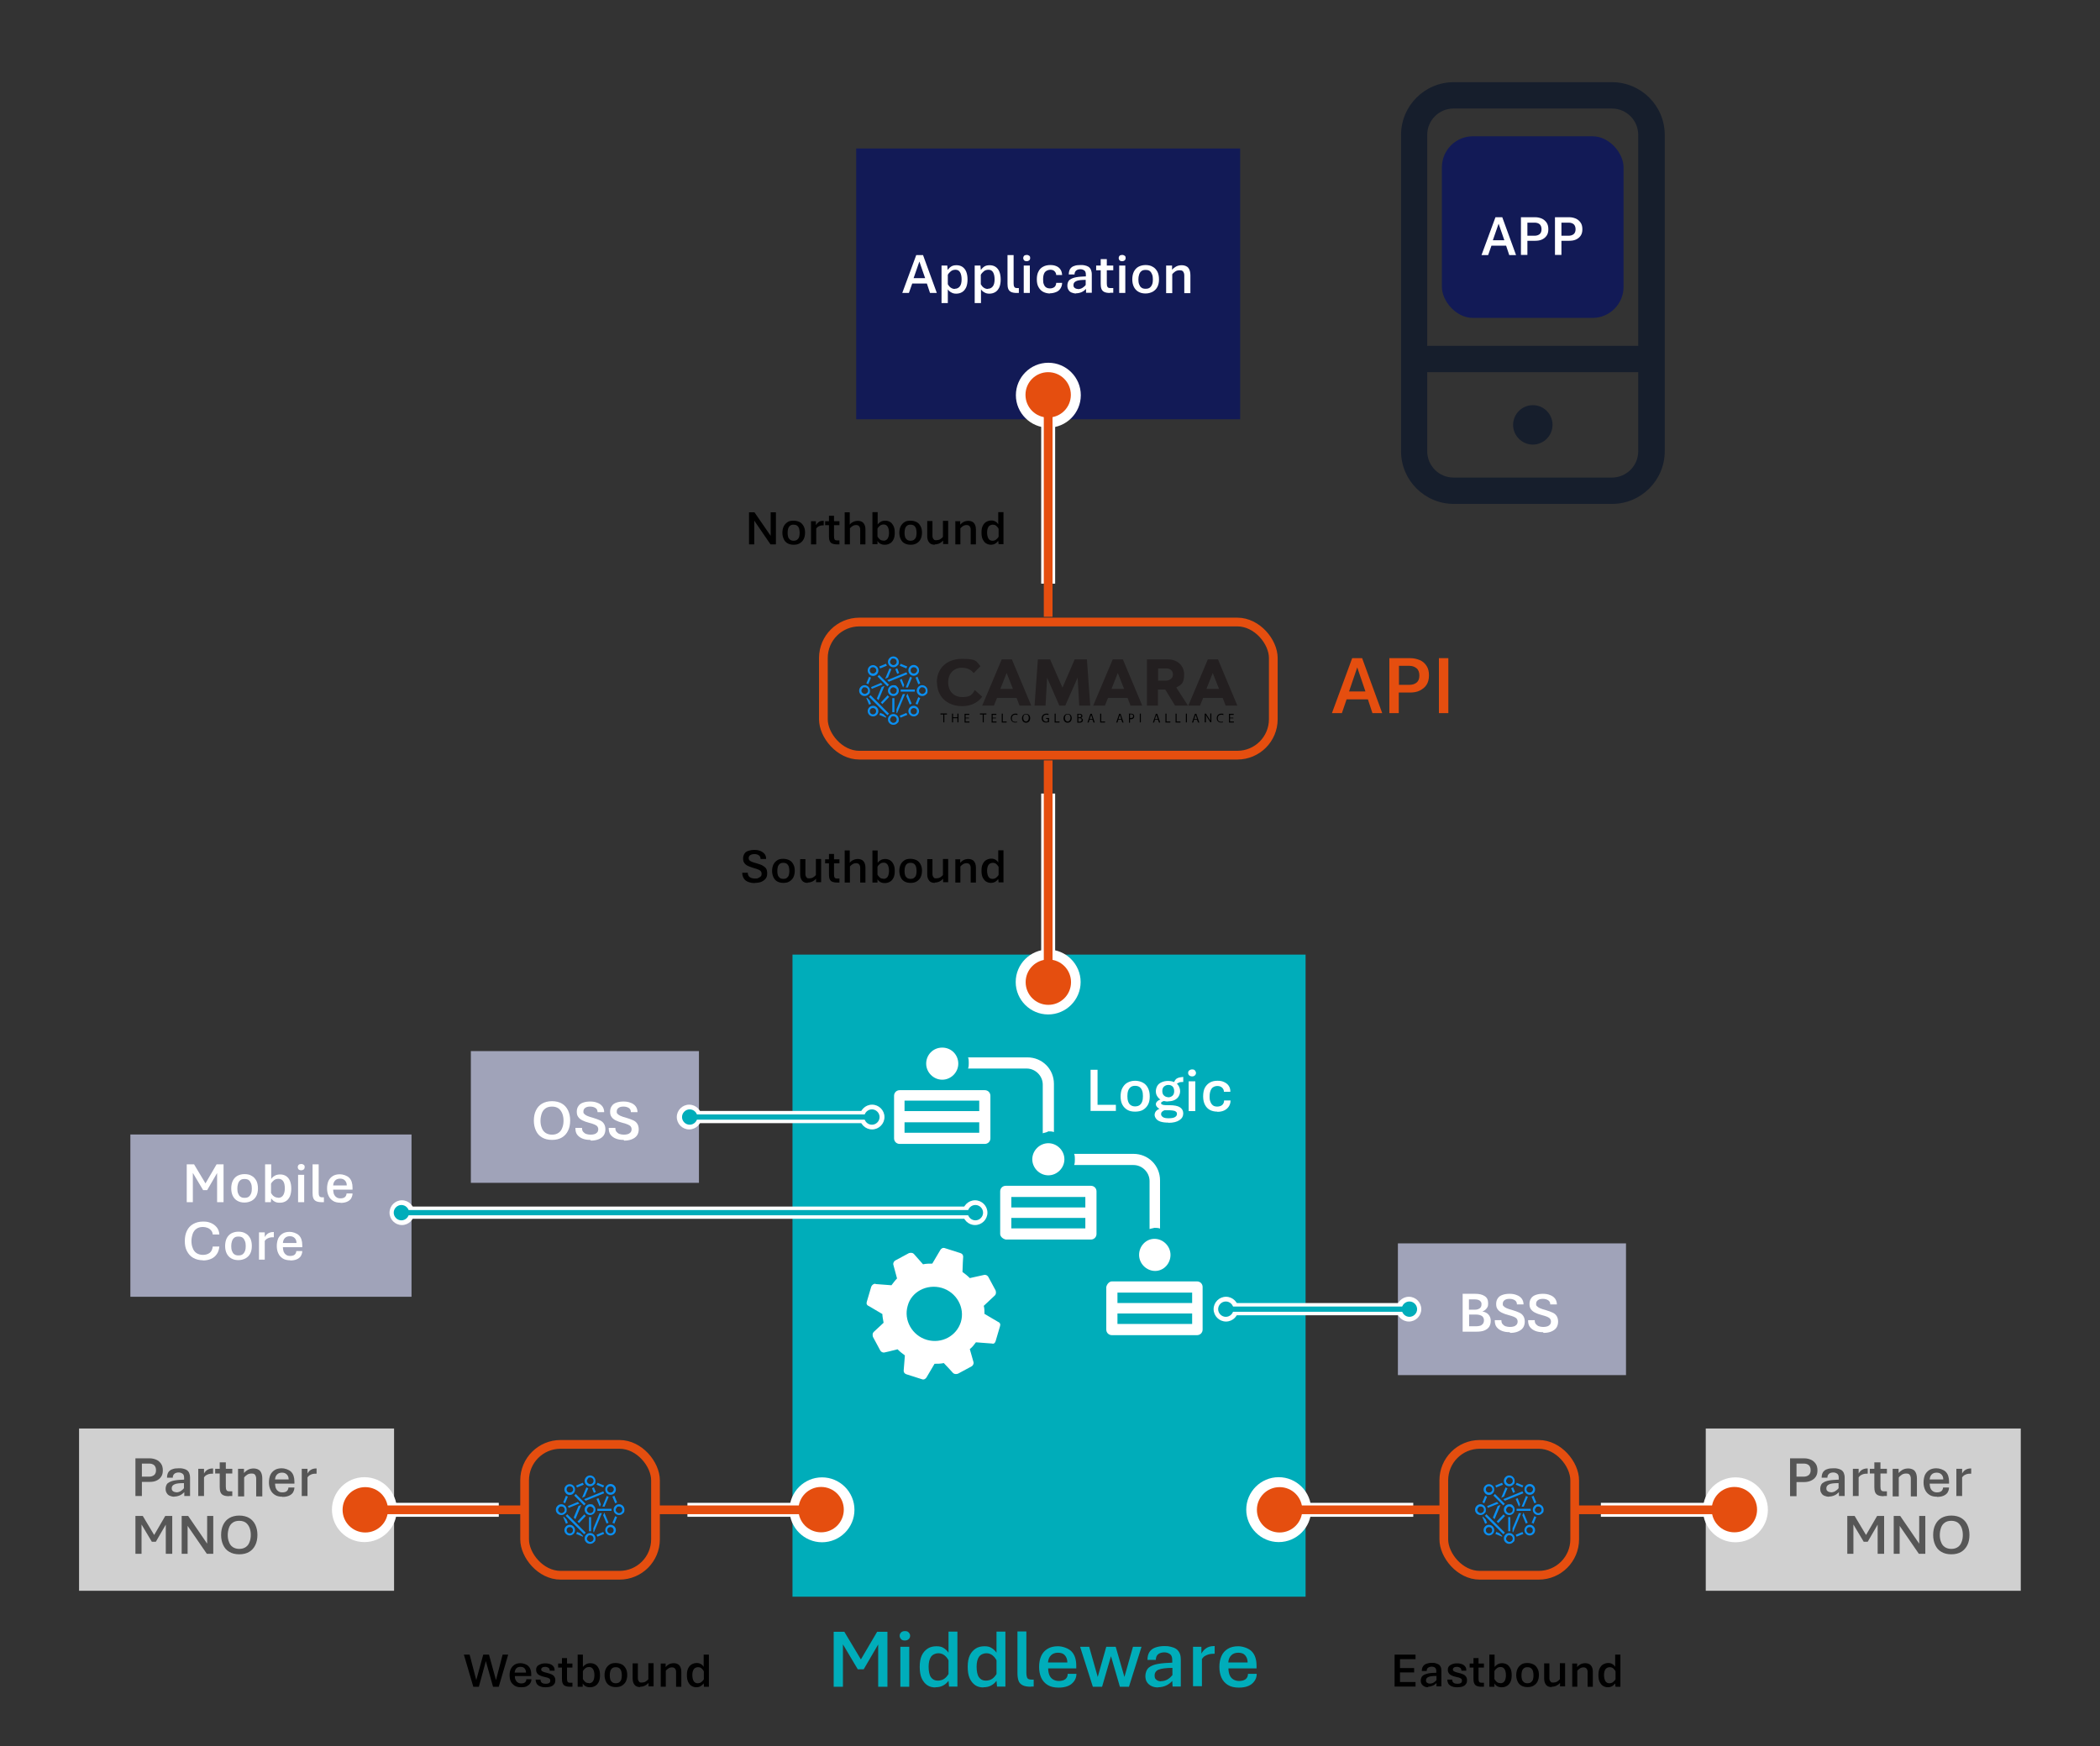
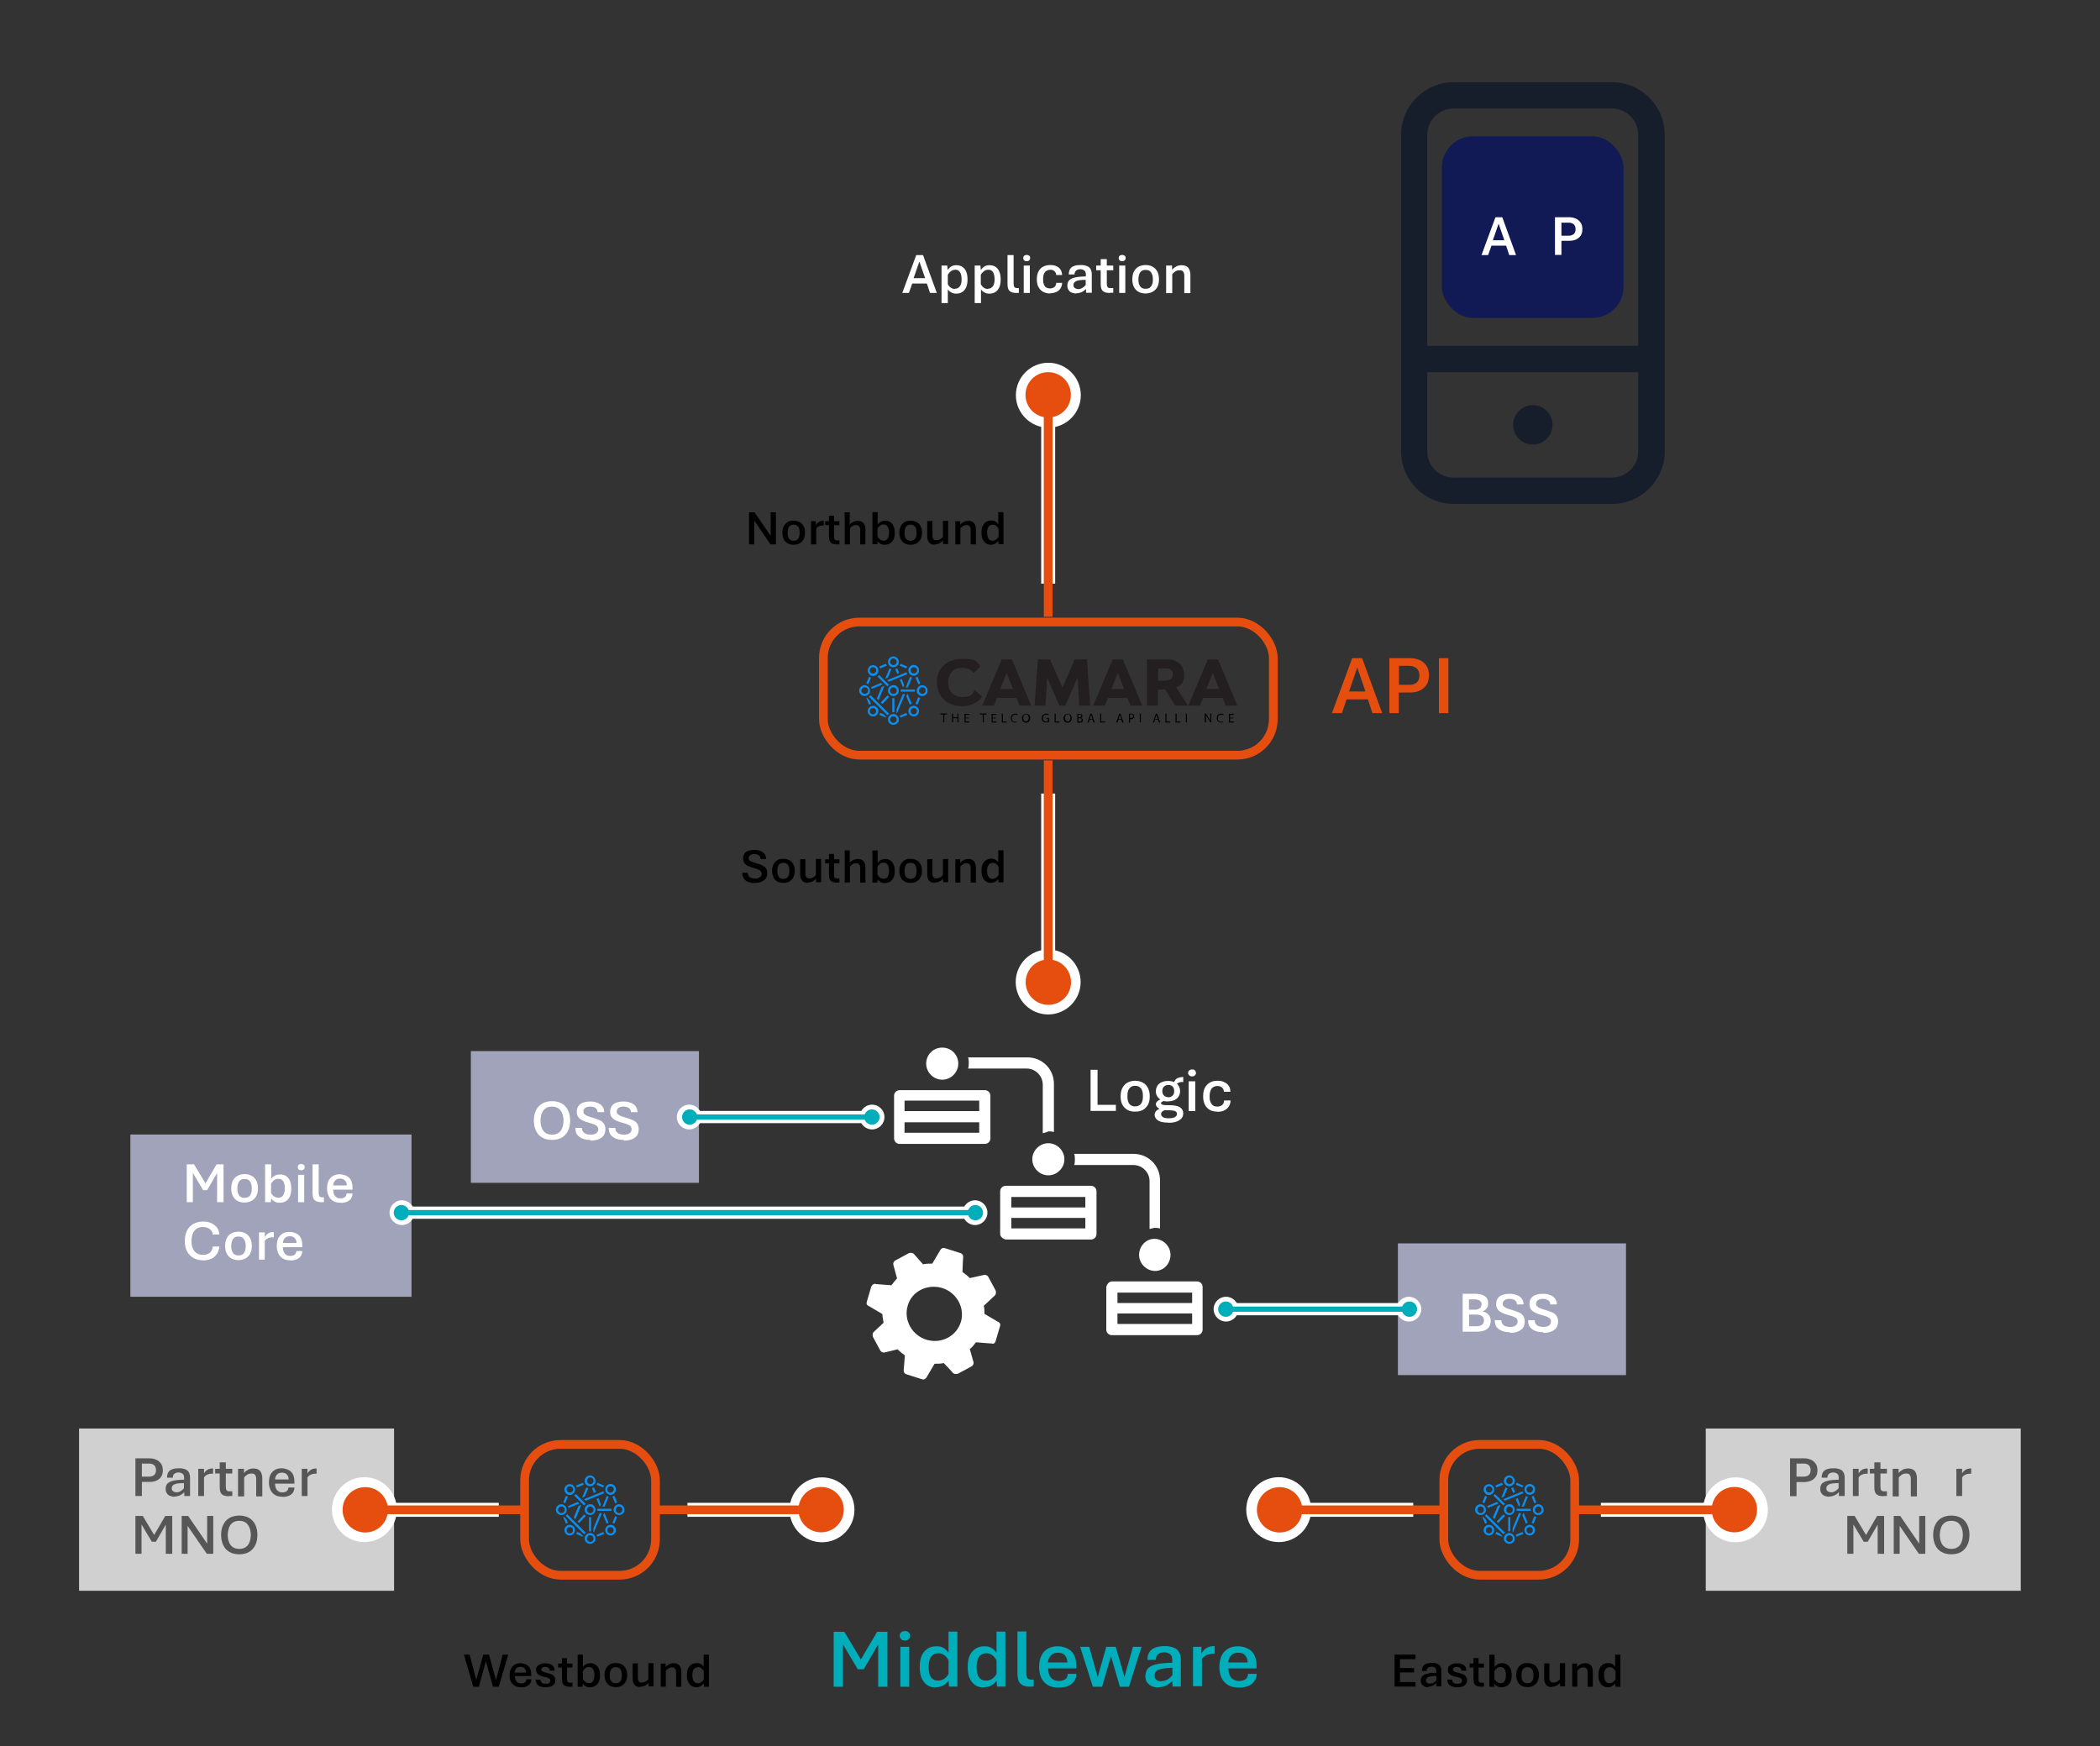
<svg xmlns="http://www.w3.org/2000/svg" id="Layer_1" version="1.1" viewBox="0 0 1203.3 1000.9">
  <rect x="0" y="0" width="1203.3" height="1000.9" fill="#333333" stroke="none" />
  <defs>
    <style>
      .st0 {
        stroke-width: 8px;
      }

      .st0, .st1, .st2, .st3 {
        fill: none;
        stroke-miterlimit: 10;
      }

      .st0, .st3 {
        stroke: #fff;
      }

      .st4 {
        fill: #121a56;
      }

      .st5 {
        fill: #fff;
      }

      .st1 {
        stroke: #e54e0f;
        stroke-width: 5px;
      }

      .st6 {
        fill: #00adba;
      }

      .st7 {
        fill: #a0a3b9;
      }

      .st8 {
        fill: #231f20;
      }

      .st9 {
        fill: #161e2c;
      }

      .st10 {
        fill: #d0d0d0;
      }

      .st11 {
        fill: #0a8ff2;
      }

      .st12 {
        fill: #e54e0f;
      }

      .st13 {
        fill: #565656;
      }

      .st2 {
        stroke: #00adba;
        stroke-width: 3px;
      }

      .st3 {
        stroke-width: 7px;
      }
    </style>
  </defs>
  <g id="Device">
    <rect class="st4" x="826.2" y="78.1" width="104.1" height="104.1" rx="17.8" ry="17.8" />
    <path class="st9" d="M923.6,62.2c8.4,0,15.1,6.8,15.1,15.1v120.9h-120.9v-120.9c0-8.4,6.8-15.1,15.1-15.1h90.7ZM938.7,213.3v45.3c0,8.4-6.8,15.1-15.1,15.1h-90.7c-8.4,0-15.1-6.8-15.1-15.1v-45.3h120.9ZM833,47.1c-16.7,0-30.2,13.6-30.2,30.2v181.3c0,16.7,13.6,30.2,30.2,30.2h90.7c16.7,0,30.2-13.6,30.2-30.2V77.3c0-16.7-13.6-30.2-30.2-30.2h-90.7ZM889.6,243.5c0-6.3-5.1-11.3-11.3-11.3s-11.3,5.1-11.3,11.3,5.1,11.3,11.3,11.3,11.3-5.1,11.3-11.3Z" />
    <g>
      <path class="st5" d="M848.9,146.2l8-21.7h3.9l7.9,21.7h-3.9l-1.8-5.4h-8.4l-1.9,5.4h-3.8ZM855.5,137.7h6.5l-3.3-9.5-3.3,9.5Z" />
-       <path class="st5" d="M871.5,146.2v-21.7h8.2c1.4,0,2.6.3,3.8.8,1.1.5,2,1.3,2.7,2.3.7,1,1,2.3,1,3.8s-.3,2.7-1,3.7c-.7,1-1.6,1.7-2.7,2.2-1.1.5-2.4.7-3.8.7h-4.5v8.1h-3.7ZM875.2,135.1h4.1c1.2,0,2.1-.3,2.9-.9.7-.6,1.1-1.5,1.1-2.8s-.4-2.3-1.1-2.9c-.7-.6-1.7-.9-2.9-.9h-4.1v7.5Z" />
      <path class="st5" d="M891,146.2v-21.7h8.2c1.4,0,2.6.3,3.8.8,1.1.5,2,1.3,2.7,2.3.7,1,1,2.3,1,3.8s-.3,2.7-1,3.7c-.7,1-1.6,1.7-2.7,2.2-1.1.5-2.4.7-3.8.7h-4.5v8.1h-3.7ZM894.7,135.1h4.1c1.2,0,2.1-.3,2.9-.9.7-.6,1.1-1.5,1.1-2.8s-.4-2.3-1.1-2.9c-.7-.6-1.7-.9-2.9-.9h-4.1v7.5Z" />
    </g>
  </g>
  <g id="Application">
-     <rect class="st4" x="490.6" y="85.1" width="220" height="155.2" />
    <g>
      <path class="st5" d="M517,167.9l8-21.7h3.9l7.9,21.7h-3.9l-1.8-5.4h-8.4l-1.9,5.4h-3.8ZM523.6,159.4h6.5l-3.3-9.5-3.3,9.5Z" />
      <path class="st5" d="M539.5,173.7v-21.5h3.3l.2,2.5c.6-.8,1.3-1.5,2.1-2,.8-.5,1.8-.7,3-.7s2.4.3,3.3.9c.9.6,1.7,1.5,2.2,2.7.5,1.2.8,2.7.8,4.6s-.3,3.3-.8,4.5c-.6,1.2-1.3,2.1-2.3,2.7-1,.6-2.1.9-3.4.9-1.1,0-2-.2-2.8-.7-.8-.4-1.5-1-2-1.8v7.9h-3.5ZM547.1,165.5c1.3,0,2.2-.5,2.9-1.4s1-2.3,1-4-.3-3.1-.9-4.1-1.5-1.4-2.6-1.4-2,.3-2.7.9c-.7.6-1.3,1.2-1.7,2v5.4c.4.7.9,1.4,1.6,1.9s1.5.8,2.4.8Z" />
      <path class="st5" d="M558.5,173.7v-21.5h3.3l.2,2.5c.6-.8,1.3-1.5,2.1-2,.8-.5,1.8-.7,3-.7s2.4.3,3.3.9c.9.6,1.7,1.5,2.2,2.7.5,1.2.8,2.7.8,4.6s-.3,3.3-.8,4.5c-.6,1.2-1.3,2.1-2.3,2.7-1,.6-2.1.9-3.4.9-1.1,0-2-.2-2.8-.7-.8-.4-1.5-1-2-1.8v7.9h-3.5ZM566,165.5c1.3,0,2.2-.5,2.9-1.4s1-2.3,1-4-.3-3.1-.9-4.1-1.5-1.4-2.6-1.4-2,.3-2.7.9c-.7.6-1.3,1.2-1.7,2v5.4c.4.7.9,1.4,1.6,1.9s1.5.8,2.4.8Z" />
      <path class="st5" d="M582.6,167.9c-1.4,0-2.5-.2-3.3-.6-.8-.4-1.3-1-1.6-1.8-.3-.8-.4-1.8-.4-2.9v-16.4h3.5v16.2c0,.9.1,1.6.4,2,.2.5.8.7,1.7.7h.9v2.8h-1Z" />
      <path class="st5" d="M588.3,149.7c-.7,0-1.2-.2-1.5-.5s-.5-.8-.5-1.3.2-1,.5-1.3.9-.5,1.5-.5,1.1.2,1.5.5c.4.3.5.8.5,1.3s-.2,1-.5,1.3c-.4.3-.9.5-1.5.5ZM586.6,167.9v-15.7h3.5v15.7h-3.5Z" />
      <path class="st5" d="M601.7,168.2c-1.4,0-2.7-.3-3.9-.9s-2-1.5-2.7-2.7c-.7-1.2-1-2.7-1-4.5s.3-3.4,1-4.6c.6-1.2,1.5-2.1,2.7-2.7,1.1-.6,2.5-.9,4-.9s2.4.2,3.4.6,1.8,1,2.4,1.9c.6.8.9,1.9,1,3.2h-3.4c0-.9-.4-1.6-1-2.2s-1.4-.8-2.4-.8-2.4.5-3.1,1.4c-.7,1-1,2.3-1,4s.1,2.1.4,2.9c.3.8.7,1.4,1.3,1.8.6.4,1.4.6,2.3.6s1.9-.3,2.5-.8,1-1.4,1-2.4h3.4c0,1.3-.4,2.4-1,3.3-.6.9-1.4,1.6-2.5,2-1,.4-2.2.7-3.5.7Z" />
      <path class="st5" d="M616.6,168.2c-.9,0-1.7-.2-2.5-.5-.8-.3-1.4-.8-1.8-1.5-.5-.7-.7-1.5-.7-2.6s.4-2.5,1.3-3.2c.9-.7,2.1-1.2,3.7-1.5,1.6-.3,3.4-.4,5.6-.5v-1c0-1.2-.3-2-.9-2.4s-1.3-.7-2.2-.7-1.8.2-2.4.7-1,1.2-1,2.3h-3.3c0-1.3.3-2.4.8-3.2.6-.8,1.3-1.4,2.4-1.7,1-.4,2.2-.5,3.5-.5s1.7,0,2.5.2,1.5.4,2.1.8c.6.4,1.1,1,1.4,1.7.3.7.5,1.6.5,2.7v10.5h-3.3v-2.2c-.8.8-1.6,1.4-2.5,1.8-.9.4-2,.7-3.2.7ZM617.6,165.7c.9,0,1.8-.2,2.6-.7s1.4-1,1.9-1.7v-2.9c-2.6,0-4.4.2-5.4.7-1.1.5-1.6,1.2-1.6,2.2s.2,1.3.7,1.7c.5.4,1.1.6,1.9.6Z" />
      <path class="st5" d="M636,167.9c-1.4,0-2.5-.2-3.3-.6s-1.3-1-1.6-1.8c-.3-.8-.4-1.8-.4-2.9v-7.7h-2.6v-2.7h2.6v-3.7h3.5v3.7h3.7v2.7h-3.7v7.5c0,.9.1,1.6.4,2,.2.5.8.7,1.7.7h1.6v2.7h-1.8Z" />
      <path class="st5" d="M643,149.7c-.7,0-1.2-.2-1.5-.5s-.5-.8-.5-1.3.2-1,.5-1.3.9-.5,1.5-.5,1.1.2,1.5.5c.4.3.5.8.5,1.3s-.2,1-.5,1.3c-.4.3-.9.5-1.5.5ZM641.3,167.9v-15.7h3.5v15.7h-3.5Z" />
      <path class="st5" d="M656.4,168.2c-1.6,0-2.9-.3-4.1-1-1.1-.6-2-1.6-2.6-2.8-.6-1.2-.9-2.7-.9-4.3s.3-3.2.9-4.4c.6-1.2,1.5-2.2,2.6-2.8,1.1-.6,2.5-1,4.1-1s3,.3,4.1,1c1.2.6,2,1.6,2.7,2.8.6,1.2.9,2.7.9,4.4s-.3,3.1-.9,4.3c-.6,1.2-1.5,2.1-2.7,2.8-1.2.6-2.5,1-4.1,1ZM656.4,165.5c1.1,0,1.9-.2,2.5-.7.6-.5,1-1.1,1.3-1.9.3-.8.4-1.7.4-2.7s-.1-2-.4-2.8-.7-1.5-1.3-2c-.6-.5-1.4-.7-2.5-.7s-1.8.2-2.4.7c-.6.5-1,1.1-1.3,2s-.4,1.8-.4,2.8.1,1.9.4,2.7c.3.8.7,1.5,1.3,1.9.6.5,1.4.7,2.4.7Z" />
      <path class="st5" d="M668.2,167.9v-15.7h3.4v2.4c.6-.7,1.3-1.3,2.2-1.8s2-.8,3.4-.8,2.9.5,3.7,1.5c.8,1,1.2,2.4,1.2,4.3v10.2h-3.5v-9.7c0-.7,0-1.3-.2-1.8s-.4-.9-.8-1.2c-.4-.3-.9-.4-1.6-.4-1,0-1.9.2-2.6.7-.7.5-1.3,1-1.7,1.6v10.8h-3.5Z" />
    </g>
  </g>
  <g id="MC_x2F_OSS_x2F_BSS">
-     <rect class="st6" x="454.1" y="547.1" width="294" height="368" />
-   </g>
+     </g>
  <rect class="st1" x="471.8" y="356.5" width="257.8" height="76.3" rx="20.6" ry="20.6" />
  <g id="API_South_bound">
    <g>
      <line class="st0" x1="600.6" y1="454.8" x2="600.6" y2="563.7" />
      <path class="st5" d="M582,562.8c0,10.3,8.4,18.6,18.6,18.6,10.3,0,18.6-8.4,18.6-18.6s-8.4-18.6-18.6-18.6c-10.3,0-18.6,8.4-18.6,18.6Z" />
    </g>
    <g>
      <line class="st1" x1="600.6" y1="435.8" x2="600.6" y2="563.5" />
      <path class="st12" d="M587.7,562.9c0,7.2,5.8,13,13,13s13-5.8,13-13-5.8-13-13-13-13,5.8-13,13Z" />
    </g>
  </g>
  <g id="API_North_bound">
    <g>
      <line class="st0" x1="600.6" y1="334.5" x2="600.6" y2="225.5" />
      <path class="st5" d="M619.3,226.5c0-10.3-8.4-18.6-18.6-18.6-10.3,0-18.6,8.4-18.6,18.6s8.4,18.6,18.6,18.6c10.3,0,18.6-8.4,18.6-18.6Z" />
    </g>
    <g>
      <line class="st1" x1="600.6" y1="353.5" x2="600.6" y2="225.7" />
      <path class="st12" d="M613.6,226.3c0-7.2-5.8-13-13-13s-13,5.8-13,13c0,7.2,5.8,13,13,13s13-5.8,13-13Z" />
    </g>
  </g>
  <g id="CAMARA">
    <g>
      <path id="network" class="st11" d="M511.9,382.4c-.8,0-1.6-.3-2.2-.9s-.9-1.3-.9-2.2c0-1.6,1.4-3.1,3.1-3.1s3.1,1.4,3.1,3.1-.3,1.6-.9,2.2c-.6.6-1.3.9-2.2.9ZM510,379.3c0,.5.2,1,.6,1.3.3.3.8.6,1.3.6,1,0,1.9-.8,1.9-1.9s-.8-1.9-1.9-1.9-1,.2-1.3.6c-.3.4-.6.8-.6,1.3ZM521.4,409.7c-1.2-1.2-1.2-3.1,0-4.3,1.2-1.2,3.1-1.2,4.3,0,1.2,1.2,1.2,3.1,0,4.3h0c-1.2,1.2-3.1,1.2-4.3,0ZM522.3,408.9c.7.7,1.9.7,2.6,0s.7-1.9,0-2.6-1.9-.7-2.6,0-.7,1.9,0,2.6ZM498.1,386.4c-1.2-1.2-1.2-3.1,0-4.3,1.2-1.2,3.1-1.2,4.3,0,.6.6.9,1.3.9,2.2s-.3,1.6-.9,2.2h0c-1.2,1.2-3.1,1.2-4.3,0ZM498.9,385.5c.7.7,1.9.7,2.6,0s.6-.8.6-1.3-.2-1-.6-1.3c-.7-.7-1.9-.7-2.6,0-.7.7-.7,1.9,0,2.6ZM528.4,398.9c-.8,0-1.6-.3-2.2-.9-.6-.6-.9-1.3-.9-2.2,0-1.6,1.4-3.1,3.1-3.1s3.1,1.4,3.1,3.1-.3,1.6-.9,2.2c-.6.6-1.3.9-2.2.9ZM526.6,395.8c0,.5.2,1,.6,1.3.4.4.8.6,1.3.6,1,0,1.9-.8,1.9-1.9s-.8-1.9-1.9-1.9-1,.2-1.3.6c-.3.4-.6.8-.6,1.3ZM511.9,398.9c-1.7,0-3.1-1.4-3.1-3.1s1.4-3.1,3.1-3.1,1.6.3,2.2.9c.6.6.9,1.3.9,2.2s-.3,1.6-.9,2.2c-.6.6-1.3.9-2.2.9ZM510,395.8c0,1,.8,1.9,1.9,1.9s1.9-.8,1.9-1.9-.2-1-.6-1.3c-.3-.3-.8-.6-1.3-.6s-1,.2-1.3.6-.6.8-.6,1.3ZM495.4,398.9c-.8,0-1.6-.3-2.2-.9-.6-.6-.9-1.3-.9-2.2,0-1.6,1.4-3.1,3.1-3.1s3.1,1.4,3.1,3.1-.3,1.6-.9,2.2c-.6.6-1.3.9-2.2.9ZM493.6,395.8c0,.5.2,1,.6,1.3.4.4.8.6,1.3.6,1,0,1.9-.8,1.9-1.9s-.8-1.9-1.9-1.9-1,.2-1.3.6c-.4.4-.6.8-.6,1.3ZM521.4,386.4c-.6-.6-.9-1.3-.9-2.2s.3-1.6.9-2.2c1.2-1.2,3.1-1.2,4.3,0,.6.6.9,1.3.9,2.2s-.3,1.6-.9,2.2c-1.2,1.2-3.1,1.2-4.3,0ZM522.3,385.5c.7.7,1.9.7,2.6,0,.3-.3.6-.8.6-1.3s-.2-1-.6-1.3c-.7-.7-1.9-.7-2.6,0-.7.7-.7,1.9,0,2.6ZM498.1,409.7c-1.2-1.2-1.2-3.1,0-4.3,1.2-1.2,3.1-1.2,4.3,0,1.2,1.2,1.2,3.1,0,4.3h0c-1.2,1.2-3.1,1.2-4.3,0ZM498.9,408.9c.7.7,1.9.7,2.6,0s.7-1.9,0-2.6-1.9-.7-2.6,0c-.7.7-.7,1.9,0,2.6ZM511.9,415.4c-.8,0-1.6-.3-2.2-.9-.6-.6-.9-1.3-.9-2.2,0-1.6,1.4-3.1,3.1-3.1s3.1,1.4,3.1,3.1-.3,1.6-.9,2.2c-.6.6-1.3.9-2.2.9ZM510,412.4c0,.5.2,1,.6,1.3.4.4.8.6,1.3.6,1,0,1.9-.8,1.9-1.9s-.8-1.9-1.9-1.9-1,.2-1.3.6c-.3.4-.6.8-.6,1.3ZM520.2,394l2.4-5.7c-.4,0-.8-.2-1.1-.5l-2.5,6.2h1.3ZM513.7,406.4v2.2c.1,0,.2.1.3.2l4.6-11h-1.3l-3.6,8.7ZM508.6,398.5l-3.9,4.1.9.9,3.9-4.1c-.3-.3-.6-.6-.9-.9ZM509.4,392.5l-5.7-5.7c-.1.2-.2.3-.4.5h0c-.1.1-.3.3-.5.4l5.7,5.7c.2-.3.5-.6.8-.8ZM519.9,386.4c-.2-.4-.4-.7-.5-1.1l-11,4.5.9.9,10.6-4.3ZM499.5,394.8l6.2-2.5-.9-.9-5.7,2.4c.2.3.3.7.5,1.1ZM511.3,400.1v8.1c.2,0,.4,0,.6,0s.4,0,.6,0v-8.1c-.2,0-.4,0-.6,0-.2,0-.4,0-.6,0ZM502.5,400.4l.9.9,3.4-8.2-1.6.6-2.8,6.7ZM508.8,388.3l2-4.8c-.4,0-.8-.3-1.1-.5l-2.5,6,1.6-.7ZM515.2,385.7l-1.1-2.7c-.4.2-.7.4-1.1.5l1.1,2.7,1.1-.5ZM524.2,395.8c0-.2,0-.4,0-.6h-8.1c0,.2,0,.4,0,.6s0,.4,0,.6h8.1v-.6ZM519.9,397.7l-.6,1.3,2,4.8c.4-.2.7-.4,1.1-.5l-2.4-5.7h-.2ZM517.5,394l.6-1.3-1.4-3.6-1.1.5,1.9,4.5h.1ZM509.4,409l-10.6-10.6c-.1.2-.2.3-.4.5s-.3.3-.5.4l10.6,10.6c.2-.2.5-.6.9-.8ZM526.2,399.5l-1.6,3.9c.4,0,.8.2,1.1.5l1.6-3.9c-.4,0-.7-.2-1.1-.5ZM497.5,392.2l1.6-3.9c-.4,0-.8-.2-1.1-.5l-1.6,3.9c.4,0,.8.2,1.1.5ZM519.4,383.1c0-.4.3-.8.5-1.1l-3.9-1.6c0,.4-.3.8-.5,1.1l3.9,1.6ZM524.6,388.3l1.6,3.9c.4-.2.7-.4,1.1-.5l-1.6-3.9c-.3.3-.7.4-1.1.5ZM504.3,408.6c0,.4-.2.8-.5,1.1l3.9,1.6c0-.1,0-.2.1-.4l-1.6-1.6-2-.8ZM498.3,401.4l-1.5-1.5c-.1,0-.2,0-.4.1l1.6,3.9c.4-.2.7-.4,1.1-.5l-.8-2ZM508.2,381.5c-.2-.4-.4-.7-.5-1.1l-3.9,1.6c.2.4.4.7.5,1.1l3.9-1.6ZM515.5,410.2c.2.4.4.7.5,1.1l3.9-1.6c-.2-.4-.4-.7-.5-1.1l-3.9,1.6Z" />
      <g>
        <g>
          <path class="st8" d="M536.8,391.1c0-8.1,5.7-13.5,14.4-13.5s8,1.3,10.6,4.2l-3.9,4c-1.3-1.9-3.7-3.1-6.7-3.1-4.8,0-7.9,3.4-7.9,8.4s3.2,8.4,8.1,8.4,5.6-1.5,7.2-4l4.2,3.8c-2.7,3.6-6.6,5.4-11.5,5.4-8.6,0-14.4-5.5-14.4-13.7Z" />
          <path class="st8" d="M582.5,400h-11.2l-1.8,4.4h-6.7l11.2-26.5h5.8l11.1,26.5h-6.7l-1.7-4.4ZM580.4,394.8l-3.6-9.1-3.6,9.1h7.1Z" />
          <path class="st8" d="M618.4,404.4l-.9-16.1-7.1,16.1h-3.4l-7-16-.9,16h-6.3l1.9-26.5h7l7.1,16.2,7-16.2h7l1.9,26.5h-6.2Z" />
          <path class="st8" d="M646.1,400h-11.2l-1.8,4.4h-6.7l11.2-26.5h5.8l11.1,26.5h-6.7l-1.7-4.4ZM644.1,394.8l-3.6-9.1-3.6,9.1h7.1Z" />
          <path class="st8" d="M667.7,395.2h-4.2v9.2h-6.3v-26.5h11.8c5.7,0,9.5,3.5,9.5,8.7s-1.7,5.9-4.5,7.4l6.7,10.4h-7.4l-5.6-9.2ZM663.5,390.1h4.3c2.5,0,4.3-1.4,4.3-3.5s-1.5-3.5-3.7-3.5h-4.8v6.9h0Z" />
          <path class="st8" d="M700.6,400h-11.2l-1.8,4.4h-6.7l11.2-26.5h5.8l11.1,26.5h-6.7l-1.7-4.4ZM698.5,394.8l-3.6-9.1-3.6,9.1h7.1Z" />
        </g>
        <g>
          <path d="M540.4,409.5h-1.5v-.6h3.7v.6h-1.5v4.5h-.6v-4.5h0Z" />
          <path d="M546.1,409v2.1h2.5v-2.1h.6v5h-.6v-2.4h-2.5v2.4h-.6v-5h.6Z" />
          <path d="M555.2,411.7h-1.9v1.8h2.2v.6h-2.8v-5h2.7v.6h-2.1v1.6h1.9v.5Z" />
          <path d="M563,409.5h-1.5v-.6h3.7v.6h-1.5v4.5h-.6v-4.5h0Z" />
          <path d="M570.7,411.7h-1.9v1.8h2.2v.6h-2.8v-5h2.7v.6h-2.1v1.6h1.9v.5h0Z" />
          <path d="M574,409h.6v4.5h2.2v.6h-2.8v-5h0Z" />
          <path d="M583,413.9c-.2.1-.7.2-1.3.2-1.4,0-2.5-.9-2.5-2.5s1.1-2.6,2.6-2.6,1,.1,1.2.2v.6c-.4-.1-.7-.2-1.2-.2-1.2,0-2,.7-2,2.1s.7,2,1.9,2,.8,0,1.1-.2v.5Z" />
          <path d="M590.3,411.5c0,1.8-1.1,2.7-2.4,2.7s-2.3-1-2.3-2.5,1-2.6,2.4-2.6c1.3,0,2.3,1,2.3,2.5ZM586.3,411.5c0,1.1.6,2,1.6,2s1.6-1,1.6-2.1-.5-2-1.6-2-1.6,1-1.6,2.1Z" />
          <path d="M601.1,413.8c-.3,0-.9.3-1.6.3s-1.4-.2-1.9-.6c-.4-.4-.7-1.1-.7-1.9,0-1.5,1.1-2.6,2.7-2.6s1.1.1,1.2.2v.6c-.4-.1-.7-.2-1.2-.2-1.2,0-2,.8-2,2s.8,2,1.9,2,.7,0,.9-.1v-1.5h-1v-.5h1.7v2.4Z" />
          <path d="M604.3,409h.6v4.5h2.2v.6h-2.8v-5h0Z" />
          <path d="M614.1,411.5c0,1.8-1.1,2.7-2.4,2.7s-2.3-1-2.3-2.5,1-2.6,2.4-2.6c1.4,0,2.3,1,2.3,2.5ZM610.2,411.5c0,1.1.6,2,1.6,2s1.6-1,1.6-2.1-.5-2-1.6-2-1.6,1-1.6,2.1Z" />
          <path d="M617.2,409.1c.3,0,.7,0,1.2,0s1.1,0,1.4.4c.3.2.4.5.4.9s-.3.9-.8,1.1h0c.5.1,1.1.5,1.1,1.2s-.2.8-.4,1c-.4.3-.9.5-1.8.5s-.8,0-1,0v-5h0ZM617.9,411.1h.6c.7,0,1.1-.4,1.1-.8s-.5-.8-1.1-.8-.5,0-.6,0v1.6h0ZM617.9,413.6c.1,0,.3,0,.6,0,.7,0,1.3-.2,1.3-1s-.6-1-1.3-1h-.6v1.9Z" />
          <path d="M624.3,412.5l-.5,1.6h-.7l1.7-5h.8l1.7,5h-.7l-.6-1.6h-1.8ZM626,412l-.5-1.4c0-.3-.2-.6-.3-.9h0c0,.3-.1.6-.3.9l-.5,1.5h1.6Z" />
          <path d="M630.4,409h.6v4.5h2.2v.6h-2.8v-5Z" />
          <path d="M640.8,412.5l-.5,1.6h-.7l1.7-5h.8l1.7,5h-.7l-.6-1.6h-1.8ZM642.5,412l-.5-1.4c0-.3-.2-.6-.3-.9h0c0,.3-.1.6-.3.9l-.5,1.5h1.6Z" />
          <path d="M646.8,409c.3,0,.7,0,1.2,0s1.1.1,1.4.4c.3.2.5.6.5,1.1s-.1.8-.4,1.1c-.3.4-.9.6-1.5.6s-.4,0-.5,0v2h-.6v-5h0ZM647.5,411.5c.1,0,.3,0,.6,0,.8,0,1.2-.4,1.2-1.1s-.5-1-1.2-1-.5,0-.6,0v1.9h0Z" />
          <path d="M653.7,409v5h-.6v-5h.6Z" />
          <path d="M661.8,412.5l-.5,1.6h-.7l1.7-5h.8l1.7,5h-.7l-.6-1.6h-1.8ZM663.4,412l-.5-1.4c0-.3-.2-.6-.3-.9h0c0,.3-.1.6-.3.9l-.5,1.5h1.6Z" />
          <path d="M667.8,409h.6v4.5h2.2v.6h-2.8v-5Z" />
          <path d="M673.6,409h.6v4.5h2.2v.6h-2.8v-5Z" />
          <path d="M680.1,409v5h-.6v-5h.6Z" />
-           <path d="M684.2,412.5l-.5,1.6h-.7l1.7-5h.8l1.7,5h-.7l-.6-1.6h-1.8ZM685.9,412l-.5-1.4c0-.3-.2-.6-.3-.9h0c0,.3-.1.6-.3.9l-.5,1.5h1.6Z" />
          <path d="M690.3,414v-5h.7l1.6,2.5c.4.6.6,1.1.9,1.6h0c0-.7,0-1.3,0-2.1v-2.1h.6v5h-.6l-1.6-2.5c-.4-.6-.7-1.2-.9-1.7h0c0,.6,0,1.2,0,2.1v2.2h-.6Z" />
          <path d="M701,413.9c-.2.1-.7.2-1.3.2-1.4,0-2.5-.9-2.5-2.5s1.1-2.6,2.6-2.6,1,.1,1.2.2v.6c-.4-.1-.7-.2-1.2-.2-1.2,0-2,.7-2,2.1s.7,2,1.9,2,.8,0,1.1-.2v.5Z" />
          <path d="M706.7,411.7h-1.9v1.8h2.2v.6h-2.8v-5h2.7v.6h-2.1v1.6h1.9v.5Z" />
        </g>
      </g>
    </g>
  </g>
  <g>
    <path d="M429.2,312v-18.4h3.1l9.3,13.5v-13.5h3v18.4h-3.1l-9.3-13.6v13.6h-3Z" />
    <path d="M454.7,312.2c-1.3,0-2.5-.3-3.4-.8s-1.7-1.3-2.2-2.4-.8-2.3-.8-3.7.3-2.7.8-3.7,1.3-1.8,2.2-2.4,2.1-.8,3.4-.8,2.5.3,3.5.8,1.7,1.3,2.3,2.4.8,2.3.8,3.7-.3,2.7-.8,3.7-1.3,1.8-2.3,2.4-2.1.8-3.5.8ZM454.7,309.9c.9,0,1.6-.2,2.1-.6s.9-.9,1.1-1.6.3-1.5.3-2.3-.1-1.7-.3-2.4-.6-1.3-1.1-1.7-1.2-.6-2.1-.6-1.5.2-2,.6-.9,1-1.1,1.7-.3,1.5-.3,2.4.1,1.6.3,2.3.6,1.2,1.1,1.6,1.2.6,2,.6Z" />
    <path d="M464.7,312v-13.3h2.8v2.3c.4-.7,1-1.3,1.6-1.8s1.5-.7,2.6-.7h.3v2.6h-.3c-.6,0-1.2,0-1.7.2s-.9.3-1.3.6-.7.6-1,1v9.1h-3Z" />
    <path d="M479.6,312c-1.2,0-2.1-.2-2.8-.5s-1.1-.8-1.4-1.5-.4-1.5-.4-2.5v-6.5h-2.2v-2.3h2.2v-3.1h2.9v3.1h3.1v2.3h-3.1v6.4c0,.8.1,1.3.3,1.7s.7.6,1.4.6h1.4v2.3h-1.5Z" />
    <path d="M484,312v-18.4h2.9v7.1c.4-.6,1-1.1,1.8-1.5s1.7-.7,2.9-.7,2.5.4,3.2,1.3,1.1,2,1.1,3.6v8.6h-3v-8.2c0-.6,0-1.1-.2-1.5s-.4-.8-.7-1-.8-.4-1.3-.4c-.9,0-1.6.2-2.2.6s-1.1.8-1.5,1.3v9.2h-3Z" />
    <path d="M506.9,312.2c-1,0-1.8-.2-2.5-.6s-1.2-.9-1.6-1.6v1.9h-2.9v-18.4h3v7.1c.5-.7,1.1-1.2,1.8-1.6s1.6-.6,2.6-.6,2,.3,2.8.8,1.4,1.3,1.9,2.3.7,2.3.7,3.8-.2,2.8-.7,3.8-1.1,1.8-2,2.3-1.8.8-2.9.8ZM506.2,309.9c1,0,1.9-.4,2.4-1.2s.8-1.9.8-3.4-.3-2.7-.8-3.5-1.3-1.2-2.2-1.2-1.6.2-2.2.7-1.1,1-1.4,1.7v4.5c.3.6.8,1.1,1.3,1.6s1.3.7,2.1.7Z" />
    <path d="M521.7,312.2c-1.3,0-2.5-.3-3.4-.8s-1.7-1.3-2.2-2.4-.8-2.3-.8-3.7.3-2.7.8-3.7,1.3-1.8,2.2-2.4,2.1-.8,3.4-.8,2.5.3,3.5.8,1.7,1.3,2.3,2.4.8,2.3.8,3.7-.3,2.7-.8,3.7-1.3,1.8-2.3,2.4-2.1.8-3.5.8ZM521.7,309.9c.9,0,1.6-.2,2.1-.6s.9-.9,1.1-1.6.3-1.5.3-2.3-.1-1.7-.3-2.4-.6-1.3-1.1-1.7-1.2-.6-2.1-.6-1.5.2-2,.6-.9,1-1.1,1.7-.3,1.5-.3,2.4.1,1.6.3,2.3.6,1.2,1.1,1.6,1.2.6,2,.6Z" />
    <path d="M535.6,312.2c-1.4,0-2.5-.4-3.2-1.3s-1.1-2-1.1-3.6v-8.7h3v8.3c0,.5,0,1,.2,1.4s.4.7.7,1,.8.3,1.4.3,1.6-.2,2.2-.6,1.1-.8,1.5-1.3v-9.2h3v13.3h-2.9v-2c-.5.6-1.1,1.1-1.9,1.5s-1.7.7-2.9.7Z" />
    <path d="M547.4,312v-13.3h2.8v2c.5-.6,1.1-1.1,1.8-1.5s1.7-.7,2.9-.7,2.5.4,3.2,1.3,1.1,2,1.1,3.6v8.6h-3v-8.2c0-.6,0-1.1-.2-1.5s-.4-.8-.7-1-.8-.4-1.3-.4c-.9,0-1.6.2-2.2.6s-1.1.8-1.5,1.3v9.2h-3Z" />
    <path d="M567.8,312.2c-1,0-2-.3-2.8-.8s-1.4-1.3-1.9-2.3-.7-2.3-.7-3.9.2-2.8.7-3.8,1.1-1.8,2-2.3,1.8-.8,2.9-.8,1.7.2,2.4.6,1.2.9,1.6,1.6v-7h3v18.4h-2.8l-.2-1.9c-.5.6-1.1,1.2-1.8,1.6s-1.6.6-2.6.6ZM568.6,309.9c.9,0,1.6-.2,2.2-.7s1.1-1,1.4-1.6v-4.5c-.3-.7-.8-1.2-1.3-1.7s-1.3-.7-2.1-.7-1.9.4-2.4,1.2-.8,1.9-.8,3.3.3,2.7.8,3.5,1.3,1.2,2.2,1.2Z" />
  </g>
  <g>
    <path d="M432.6,506.1c-1.4,0-2.6-.2-3.7-.6s-2-1-2.6-1.9-1-2-1-3.4h3.2c0,.8.2,1.5.6,2s.9.8,1.5,1,1.3.3,2,.3,1.4,0,1.9-.3,1-.5,1.4-.9.5-.9.5-1.5-.1-1-.4-1.4-.7-.7-1.4-1-1.5-.6-2.7-.9c-1.3-.4-2.4-.8-3.3-1.2s-1.6-1-2.1-1.7-.7-1.5-.7-2.6.3-2,.8-2.8,1.3-1.3,2.3-1.6,2.1-.5,3.4-.5,2.4.2,3.4.6,1.8,1,2.4,1.7.9,1.8.9,2.9h-3.2c0-.9-.3-1.6-1-2.1s-1.5-.7-2.5-.7-1.8.2-2.4.6-.9,1-.9,1.7.1.8.4,1.2.7.6,1.4.9,1.6.6,2.8.9c1.4.4,2.6.8,3.4,1.3s1.6,1,2,1.7.6,1.6.6,2.8-.3,2.3-.9,3-1.5,1.4-2.5,1.8-2.3.6-3.6.6Z" />
    <path d="M448.8,506c-1.3,0-2.5-.3-3.4-.8s-1.7-1.3-2.2-2.4-.8-2.3-.8-3.7.3-2.7.8-3.7,1.3-1.8,2.2-2.4,2.1-.8,3.4-.8,2.5.3,3.5.8,1.7,1.3,2.3,2.4.8,2.3.8,3.7-.3,2.7-.8,3.7-1.3,1.8-2.3,2.4-2.1.8-3.5.8ZM448.8,503.7c.9,0,1.6-.2,2.1-.6s.9-.9,1.1-1.6.3-1.5.3-2.3-.1-1.7-.3-2.4-.6-1.3-1.1-1.7-1.2-.6-2.1-.6-1.5.2-2,.6-.9,1-1.1,1.7-.3,1.5-.3,2.4.1,1.6.3,2.3.6,1.2,1.1,1.6,1.2.6,2,.6Z" />
    <path d="M462.8,506c-1.4,0-2.5-.4-3.2-1.3s-1.1-2-1.1-3.6v-8.7h3v8.3c0,.5,0,1,.2,1.4s.4.7.7,1,.8.3,1.4.3,1.6-.2,2.2-.6,1.1-.8,1.5-1.3v-9.2h3v13.3h-2.9v-2c-.5.6-1.1,1.1-1.9,1.5s-1.7.7-2.9.7Z" />
    <path d="M479.6,505.8c-1.2,0-2.1-.2-2.8-.5s-1.1-.8-1.4-1.5-.4-1.5-.4-2.5v-6.5h-2.2v-2.3h2.2v-3.1h2.9v3.1h3.1v2.3h-3.1v6.4c0,.8.1,1.3.3,1.7s.7.6,1.4.6h1.4v2.3h-1.5Z" />
    <path d="M484,505.8v-18.4h2.9v7.1c.4-.6,1-1.1,1.8-1.5s1.7-.7,2.9-.7,2.5.4,3.2,1.3,1.1,2,1.1,3.6v8.6h-3v-8.2c0-.6,0-1.1-.2-1.5s-.4-.8-.7-1-.8-.4-1.3-.4c-.9,0-1.6.2-2.2.6s-1.1.8-1.5,1.3v9.2h-3Z" />
    <path d="M506.9,506.1c-1,0-1.8-.2-2.5-.6s-1.2-.9-1.6-1.6v1.9h-2.9v-18.4h3v7.1c.5-.7,1.1-1.2,1.8-1.6s1.6-.6,2.6-.6,2,.3,2.8.8,1.4,1.3,1.9,2.3.7,2.3.7,3.8-.2,2.8-.7,3.8-1.1,1.8-2,2.3-1.8.8-2.9.8ZM506.2,503.7c1,0,1.9-.4,2.4-1.2s.8-1.9.8-3.4-.3-2.7-.8-3.5-1.3-1.2-2.2-1.2-1.6.2-2.2.7-1.1,1-1.4,1.7v4.5c.3.6.8,1.1,1.3,1.6s1.3.7,2.1.7Z" />
    <path d="M521.7,506c-1.3,0-2.5-.3-3.4-.8s-1.7-1.3-2.2-2.4-.8-2.3-.8-3.7.3-2.7.8-3.7,1.3-1.8,2.2-2.4,2.1-.8,3.4-.8,2.5.3,3.5.8,1.7,1.3,2.3,2.4.8,2.3.8,3.7-.3,2.7-.8,3.7-1.3,1.8-2.3,2.4-2.1.8-3.5.8ZM521.7,503.7c.9,0,1.6-.2,2.1-.6s.9-.9,1.1-1.6.3-1.5.3-2.3-.1-1.7-.3-2.4-.6-1.3-1.1-1.7-1.2-.6-2.1-.6-1.5.2-2,.6-.9,1-1.1,1.7-.3,1.5-.3,2.4.1,1.6.3,2.3.6,1.2,1.1,1.6,1.2.6,2,.6Z" />
    <path d="M535.6,506c-1.4,0-2.5-.4-3.2-1.3s-1.1-2-1.1-3.6v-8.7h3v8.3c0,.5,0,1,.2,1.4s.4.7.7,1,.8.3,1.4.3,1.6-.2,2.2-.6,1.1-.8,1.5-1.3v-9.2h3v13.3h-2.9v-2c-.5.6-1.1,1.1-1.9,1.5s-1.7.7-2.9.7Z" />
    <path d="M547.4,505.8v-13.3h2.8v2c.5-.6,1.1-1.1,1.8-1.5s1.7-.7,2.9-.7,2.5.4,3.2,1.3,1.1,2,1.1,3.6v8.6h-3v-8.2c0-.6,0-1.1-.2-1.5s-.4-.8-.7-1-.8-.4-1.3-.4c-.9,0-1.6.2-2.2.6s-1.1.8-1.5,1.3v9.2h-3Z" />
    <path d="M567.8,506c-1,0-2-.3-2.8-.8s-1.4-1.3-1.9-2.3-.7-2.3-.7-3.9.2-2.8.7-3.8,1.1-1.8,2-2.3,1.8-.8,2.9-.8,1.7.2,2.4.6,1.2.9,1.6,1.6v-7h3v18.4h-2.8l-.2-1.9c-.5.6-1.1,1.2-1.8,1.6s-1.6.6-2.6.6ZM568.6,503.7c.9,0,1.6-.2,2.2-.7s1.1-1,1.4-1.6v-4.5c-.3-.7-.8-1.2-1.3-1.7s-1.3-.7-2.1-.7-1.9.4-2.4,1.2-.8,1.9-.8,3.3.3,2.7.8,3.5,1.3,1.2,2.2,1.2Z" />
  </g>
  <g>
    <path class="st12" d="M763.2,408.7l11.6-31.5h5.7l11.5,31.5h-5.6l-2.6-7.9h-12.2l-2.7,7.9h-5.6ZM772.9,396.3h9.5l-4.7-13.8-4.7,13.8Z" />
    <path class="st12" d="M796.1,408.7v-31.5h11.9c2,0,3.8.4,5.5,1.1s2.9,1.8,3.9,3.3,1.4,3.3,1.4,5.5-.5,4-1.4,5.4-2.3,2.5-3.9,3.3-3.5,1.1-5.5,1.1h-6.5v11.8h-5.4ZM801.5,392.5h6c1.7,0,3.1-.4,4.2-1.3s1.6-2.2,1.6-4-.5-3.3-1.6-4.2-2.5-1.4-4.1-1.4h-6v10.9Z" />
    <path class="st12" d="M824.5,408.7v-31.5h5.4v31.5h-5.4Z" />
  </g>
  <g>
    <g>
      <path class="st5" d="M658.7,704.4c1.1-.4,1.8-.4,2.8-.7,1.1,0,2.1,0,3.2.4v-27.6c0-8.5-6.7-15.2-15.2-15.2h-34c.4,1.1.4,2.1.4,3.2s0,2.1-.4,3.2h34c5,0,9.2,4.2,9.2,9.2v27.6" />
      <path class="st5" d="M597.5,649.5c1.1-.4,2.1-.4,3.2-1.1,1.1,0,2.1,0,3.2.4v-27.6c0-8.5-6.7-15.2-15.2-15.2h-34c.4,1.1.4,2.1.4,3.2s0,2.1-.4,3.2h33.6c5,0,9.2,4.2,9.2,9.2v27.9" />
      <path class="st5" d="M530.7,609.6c0-5,3.9-9.2,9.2-9.2s9.2,4.2,9.2,9.2c0,5-4.2,9.2-9.2,9.2-5,0-9.2-4.2-9.2-9.2" />
      <path class="st5" d="M515.5,624.8c-1.8,0-3.2,1.4-3.2,3.2v24.4c0,1.8,1.4,3.2,3.2,3.2h48.8c1.8,0,3.2-1.4,3.2-3.2v-24.4c0-1.8-1.4-3.2-3.2-3.2h-48.8M518.3,643.2h42.8v6h-42.8s0-6,0-6ZM518.3,630.8h42.8v6h-42.8s0-6,0-6Z" />
      <path class="st5" d="M637.1,734.4c-1.4,0-2.8,1.4-3.2,3.2v24.4c0,1.8,1.4,3.2,3.2,3.2h48.8c1.8,0,3.2-1.4,3.2-3.2v-24.4c0-1.8-1.4-3.2-3.2-3.2h-48.8M640.3,752.8h42.8v6h-42.8v-6ZM640.3,740.8h42.8v6h-42.8v-6Z" />
      <path class="st5" d="M652.7,719.2c0-5,3.9-9.2,8.8-9.2,5,0,9.2,4.2,9.2,9.2s-3.9,9.2-8.8,9.2c-5,0-9.2-4.2-9.2-9.2" />
      <path class="st5" d="M591.5,664.4c0-5,4.2-9.2,9.2-9.2,5,0,9.2,4.2,9.2,9.2s-4.2,9.2-9.2,9.2-9.2-4.2-9.2-9.2" />
      <path class="st5" d="M573.1,707.2c0,1.4,1.4,2.8,3.2,3.2h48.8c1.8,0,3.2-1.4,3.2-3.2v-24.4c0-1.8-1.4-3.2-3.2-3.2h-48.8c-1.8,0-3.2,1.4-3.2,3.2v24.4M579.5,698h42.4v6h-42.4v-6ZM579.5,686h42.4v6h-42.4v-6Z" />
    </g>
    <path class="st5" d="M520.1,748.4c2.1-8.1,11-12.7,19.5-10.3,8.5,2.5,13.4,11.3,11,19.5-2.5,8.1-11,12.7-19.5,10.3-8.5-2.5-13.4-11.3-11-19.5h0ZM501.7,735.7c-1.1,0-2.1.7-2.5,1.8l-2.5,8.5c-.4,1.1,0,2.1,1.1,2.5l7.8,4.6c0,1.4.4,3.2.7,5l-5.7,5.3c-.7.7-.7,1.8-.4,2.8l4.2,7.8c.4.7,1.4,1.4,2.5,1.1,0,0,5-1.1,7.4-1.8,1.4,1.4,2.8,2.5,4.2,3.5l-.7,8.8c0,1.1.7,1.8,1.8,2.1l8.8,2.8c1.1.4,2.1-.4,2.5-1.1l4.6-7.8c1.8,0,3.5,0,5.3-.4,1.8,1.8,5.3,5.7,5.3,5.7.7.7,1.8.7,2.8.4l7.8-4.2c.7-.4,1.4-1.4,1.1-2.5l-2.1-7.4c1.4-1.1,2.5-2.5,3.5-3.9l9.2.7c1.1.4,1.8-.4,2.1-1.4l2.5-8.5c.4-1.1,0-2.1-1.1-2.5l-7.8-4.6c0-1.4,0-3.2-.4-4.6l6.4-6c.7-.7.7-1.8.4-2.8l-4.2-7.8c-.4-.7-1.4-1.4-2.5-1.1l-8.1,1.8c-1.4-1.4-2.8-2.5-4.2-3.5,0-2.5.4-8.8.4-8.8,0-1.1-.7-1.8-1.8-2.1l-8.8-2.8c-1.1-.4-2.1.4-2.5,1.1l-4.6,7.8c-1.8,0-3.5,0-5.3.4l-5.3-6c-.7-.7-1.8-.7-2.8-.4l-7.8,4.2c-.7.4-1.4,1.4-1.1,2.5,0,0,1.4,5.3,2.1,7.8-1.1,1.1-2.1,2.5-3.2,3.9l-9.2-.7h0Z" />
  </g>
  <g>
    <path class="st5" d="M624.9,636.8v-23.7h4v20.1h10.5v3.5h-14.6Z" />
    <path class="st5" d="M650.4,637.1c-1.7,0-3.2-.3-4.4-1s-2.2-1.7-2.9-3-1-2.9-1-4.7.3-3.5,1-4.8,1.6-2.4,2.9-3.1,2.7-1.1,4.4-1.1,3.2.4,4.5,1.1,2.2,1.7,2.9,3.1,1,2.9,1,4.8-.3,3.4-1,4.7-1.7,2.3-2.9,3-2.8,1-4.5,1ZM650.4,634.1c1.1,0,2.1-.3,2.7-.8s1.1-1.2,1.4-2.1.4-1.9.4-3-.1-2.1-.4-3-.8-1.6-1.4-2.1-1.6-.8-2.7-.8-2,.3-2.6.8-1.1,1.2-1.4,2.1-.4,1.9-.4,3,.1,2.1.4,3,.7,1.6,1.4,2.1,1.5.8,2.6.8Z" />
    <path class="st5" d="M669.6,643.4c-1.9,0-3.5-.2-4.7-.6s-2-1-2.5-1.7-.8-1.4-.8-2.2.4-1.9,1.3-2.6,2.3-1.3,4.2-1.6l.7-1.3h2.2c2.8,0,4.9.4,6.1,1.2s1.9,1.9,1.9,3.5-.7,2.9-2.2,3.9-3.6,1.5-6.3,1.5ZM667.1,636.1c-1.2-.1-2.1-.4-2.8-.7s-1.2-.8-1.5-1.2-.5-.9-.5-1.3c0-.7.3-1.2.8-1.7s1.3-.9,2.4-1.3l1.9.9c-.6.2-1.1.4-1.5.6s-.6.5-.6.9.1.4.4.6.6.3,1.2.4,1.4.1,2.4.1l-2.1,2.8ZM669.3,631.3c-1.5,0-2.7-.3-3.8-.8s-1.8-1.3-2.4-2.2-.8-1.9-.8-2.9.3-2.1.8-3,1.3-1.6,2.4-2.1,2.3-.8,3.8-.8,2.8.3,3.8.8,1.8,1.2,2.3,2.1.8,1.9.8,3-.3,2-.8,2.9-1.3,1.6-2.3,2.1-2.3.8-3.9.8ZM669.5,640.9c1.8,0,3-.2,3.8-.7s1.1-1.1,1.1-1.8-.1-.8-.4-1.1-.7-.6-1.3-.7-1.5-.3-2.6-.3h-2.8c-.6.2-1.1.5-1.5.9s-.5.9-.5,1.4.3,1.1,1,1.6,1.8.7,3.3.7ZM669.3,628.9c1,0,1.8-.3,2.5-.9s1-1.5,1-2.6-.3-2.1-.9-2.7-1.4-.9-2.4-.9-1.8.3-2.5.9-1,1.5-1,2.6.3,2,1,2.6,1.4.9,2.3.9ZM674,621.7l-1.3-1.4c.5-1.2,1.1-2,2-2.4s2-.6,3.3-.7v2.9c-.9,0-1.7,0-2.4.3s-1.3.6-1.7,1.3Z" />
    <path class="st5" d="M683.1,616.9c-.7,0-1.3-.2-1.7-.6s-.6-.8-.6-1.4.2-1.1.6-1.4.9-.6,1.7-.6,1.3.2,1.6.6.6.8.6,1.4-.2,1-.6,1.4-.9.6-1.6.6ZM681.1,636.8v-17.1h3.8v17.1h-3.8Z" />
    <path class="st5" d="M697.6,637.1c-1.6,0-3-.3-4.2-.9-1.2-.6-2.2-1.6-2.9-2.9s-1.1-2.9-1.1-4.9.3-3.7,1-5,1.7-2.3,2.9-3c1.2-.7,2.7-1,4.3-1s2.6.2,3.7.7,2,1.1,2.7,2.1,1,2.1,1,3.5h-3.7c0-1-.4-1.8-1.1-2.4s-1.5-.9-2.7-.9-2.6.5-3.3,1.6c-.7,1-1.1,2.5-1.1,4.4s.2,2.3.5,3.1c.3.9.8,1.5,1.4,2s1.5.7,2.5.7,2.1-.3,2.8-.9,1.1-1.5,1.1-2.6h3.7c0,1.4-.4,2.6-1.1,3.6s-1.6,1.7-2.7,2.2-2.4.7-3.8.7Z" />
  </g>
  <g id="CRM">
    <rect class="st7" x="801" y="712.6" width="130.7" height="75.5" />
    <g>
      <path class="st5" d="M838.1,763.2v-21.7h7.2c2.3,0,4,.4,5.4,1.3s2,2.2,2,4.1-.3,2.1-.9,3c-.6.8-1.4,1.4-2.4,1.7,1.5.3,2.7.9,3.5,1.8.8.9,1.3,2.1,1.3,3.5s-.3,2.5-.9,3.5c-.6.9-1.5,1.6-2.7,2.1s-2.7.7-4.4.7h-7.9ZM841.8,750.6h3.4c1.1,0,2-.3,2.7-.8.7-.5,1-1.3,1-2.3s-.2-1.2-.5-1.6-.7-.7-1.3-.9c-.6-.2-1.2-.3-2-.3h-3.4v6ZM841.8,760.1h4.1c.8,0,1.6-.1,2.2-.3.7-.2,1.2-.6,1.6-1.1.4-.5.6-1.2.6-2.1s-.4-1.9-1.2-2.4c-.8-.5-1.9-.8-3.2-.8h-4.1v6.7Z" />
      <path class="st5" d="M865,763.5c-1.6,0-3-.2-4.3-.7-1.3-.5-2.3-1.2-3.1-2.2s-1.1-2.3-1.1-4h3.8c0,1,.2,1.8.7,2.3s1,1,1.7,1.2c.7.2,1.5.4,2.4.4s1.6-.1,2.3-.3c.7-.2,1.2-.6,1.6-1,.4-.5.6-1.1.6-1.8s-.2-1.2-.5-1.6-.9-.8-1.6-1.1c-.8-.3-1.8-.7-3.1-1-1.6-.4-2.9-.9-3.9-1.4s-1.9-1.2-2.4-2c-.6-.8-.8-1.8-.8-3s.3-2.4,1-3.3c.6-.9,1.5-1.5,2.7-1.9,1.1-.4,2.5-.6,4-.6s2.8.2,4,.7c1.2.4,2.2,1.1,2.9,2s1.1,2.1,1.1,3.4h-3.8c0-1.1-.4-1.9-1.2-2.4-.8-.5-1.8-.8-3-.8s-2.1.2-2.8.7c-.7.5-1.1,1.1-1.1,2.1s.1,1,.5,1.4c.3.4.8.7,1.6,1.1s1.9.7,3.3,1.1c1.7.5,3,1,4.1,1.5s1.8,1.2,2.3,2c.5.8.8,1.9.8,3.2s-.4,2.7-1.1,3.6-1.7,1.6-3,2.1-2.7.7-4.2.7Z" />
      <path class="st5" d="M884.1,763.5c-1.6,0-3-.2-4.3-.7-1.3-.5-2.3-1.2-3.1-2.2s-1.1-2.3-1.1-4h3.8c0,1,.2,1.8.7,2.3s1,1,1.7,1.2c.7.2,1.5.4,2.4.4s1.6-.1,2.3-.3c.7-.2,1.2-.6,1.6-1,.4-.5.6-1.1.6-1.8s-.2-1.2-.5-1.6-.9-.8-1.6-1.1c-.8-.3-1.8-.7-3.1-1-1.6-.4-2.9-.9-3.9-1.4s-1.9-1.2-2.4-2c-.6-.8-.8-1.8-.8-3s.3-2.4,1-3.3c.6-.9,1.5-1.5,2.7-1.9,1.1-.4,2.5-.6,4-.6s2.8.2,4,.7c1.2.4,2.2,1.1,2.9,2s1.1,2.1,1.1,3.4h-3.8c0-1.1-.4-1.9-1.2-2.4-.8-.5-1.8-.8-3-.8s-2.1.2-2.8.7c-.7.5-1.1,1.1-1.1,2.1s.1,1,.5,1.4c.3.4.8.7,1.6,1.1s1.9.7,3.3,1.1c1.7.5,3,1,4.1,1.5s1.8,1.2,2.3,2c.5.8.8,1.9.8,3.2s-.4,2.7-1.1,3.6-1.7,1.6-3,2.1-2.7.7-4.2.7Z" />
    </g>
  </g>
  <g id="CRM1" data-name="CRM">
    <rect class="st7" x="269.8" y="602.4" width="130.7" height="75.5" />
    <g>
      <path class="st5" d="M316.3,653.3c-2.3,0-4.2-.5-5.7-1.4-1.6-.9-2.7-2.2-3.5-3.9s-1.2-3.6-1.2-5.8.4-4.2,1.2-5.8c.8-1.7,2-3,3.5-3.9,1.6-.9,3.5-1.4,5.7-1.4s4.2.5,5.7,1.4c1.5.9,2.7,2.2,3.5,3.9.8,1.7,1.2,3.6,1.2,5.8s-.4,4.2-1.2,5.8c-.8,1.7-2,3-3.5,3.9-1.5.9-3.4,1.4-5.7,1.4ZM316.3,650.3c1.6,0,2.8-.4,3.8-1.1s1.7-1.7,2.1-2.9c.5-1.2.7-2.6.7-4s-.2-2.8-.7-4.1c-.5-1.2-1.2-2.2-2.1-2.9-1-.7-2.2-1.1-3.8-1.1s-2.9.4-3.8,1.1c-1,.7-1.7,1.7-2.1,2.9-.4,1.2-.7,2.6-.7,4.1s.2,2.8.7,4c.4,1.2,1.1,2.2,2.1,2.9,1,.7,2.3,1.1,3.8,1.1Z" />
      <path class="st5" d="M338.2,653.3c-1.6,0-3-.2-4.3-.7-1.3-.5-2.3-1.2-3.1-2.2s-1.1-2.3-1.1-4h3.8c0,1,.2,1.8.7,2.3s1,1,1.7,1.2c.7.2,1.5.4,2.4.4s1.6-.1,2.3-.3c.7-.2,1.2-.6,1.6-1,.4-.5.6-1.1.6-1.8s-.2-1.2-.5-1.6-.9-.8-1.6-1.1c-.8-.3-1.8-.7-3.1-1-1.6-.4-2.9-.9-3.9-1.4s-1.9-1.2-2.4-2c-.6-.8-.8-1.8-.8-3s.3-2.4,1-3.3c.6-.9,1.5-1.5,2.7-1.9,1.1-.4,2.5-.6,4-.6s2.8.2,4,.7c1.2.4,2.2,1.1,2.9,2s1.1,2.1,1.1,3.4h-3.8c0-1.1-.4-1.9-1.2-2.4-.8-.5-1.8-.8-3-.8s-2.1.2-2.8.7c-.7.5-1.1,1.1-1.1,2.1s.1,1,.5,1.4c.3.4.8.7,1.6,1.1s1.9.7,3.3,1.1c1.7.5,3,1,4.1,1.5s1.8,1.2,2.3,2c.5.8.8,1.9.8,3.2s-.4,2.7-1.1,3.6-1.7,1.6-3,2.1-2.7.7-4.2.7Z" />
      <path class="st5" d="M357.3,653.3c-1.6,0-3-.2-4.3-.7-1.3-.5-2.3-1.2-3.1-2.2s-1.1-2.3-1.1-4h3.8c0,1,.2,1.8.7,2.3s1,1,1.7,1.2c.7.2,1.5.4,2.4.4s1.6-.1,2.3-.3c.7-.2,1.2-.6,1.6-1,.4-.5.6-1.1.6-1.8s-.2-1.2-.5-1.6-.9-.8-1.6-1.1c-.8-.3-1.8-.7-3.1-1-1.6-.4-2.9-.9-3.9-1.4s-1.9-1.2-2.4-2c-.6-.8-.8-1.8-.8-3s.3-2.4,1-3.3c.6-.9,1.5-1.5,2.7-1.9,1.1-.4,2.5-.6,4-.6s2.8.2,4,.7c1.2.4,2.2,1.1,2.9,2s1.1,2.1,1.1,3.4h-3.8c0-1.1-.4-1.9-1.2-2.4-.8-.5-1.8-.8-3-.8s-2.1.2-2.8.7c-.7.5-1.1,1.1-1.1,2.1s.1,1,.5,1.4c.3.4.8.7,1.6,1.1s1.9.7,3.3,1.1c1.7.5,3,1,4.1,1.5s1.8,1.2,2.3,2c.5.8.8,1.9.8,3.2s-.4,2.7-1.1,3.6-1.7,1.6-3,2.1-2.7.7-4.2.7Z" />
    </g>
  </g>
  <g id="CRM2" data-name="CRM">
    <rect class="st7" x="74.7" y="650.2" width="161.1" height="93" />
    <g>
      <path class="st5" d="M107,689v-21.7h4.2l7.3,12.2h-1.5l7.1-12.2h4v21.7h-3.7v-19.3h1.5l-7.2,12.4h-2.3l-7.4-12.4h1.5v19.3h-3.6Z" />
      <path class="st5" d="M140.1,689.2c-1.6,0-2.9-.3-4.1-1-1.1-.6-2-1.6-2.6-2.8-.6-1.2-.9-2.7-.9-4.3s.3-3.2.9-4.4c.6-1.2,1.5-2.2,2.6-2.8,1.1-.6,2.5-1,4.1-1s3,.3,4.1,1c1.2.6,2,1.6,2.7,2.8.6,1.2.9,2.7.9,4.4s-.3,3.1-.9,4.3c-.6,1.2-1.5,2.1-2.7,2.8-1.2.6-2.5,1-4.1,1ZM140.1,686.5c1.1,0,1.9-.2,2.5-.7.6-.5,1-1.1,1.3-1.9.3-.8.4-1.7.4-2.7s-.1-2-.4-2.8-.7-1.5-1.3-2c-.6-.5-1.4-.7-2.5-.7s-1.8.2-2.4.7c-.6.5-1,1.1-1.3,2s-.4,1.8-.4,2.8.1,1.9.4,2.7c.3.8.7,1.5,1.3,1.9.6.5,1.4.7,2.4.7Z" />
      <path class="st5" d="M160.2,689.3c-1.2,0-2.1-.2-2.9-.7-.8-.4-1.4-1.1-1.9-1.8l-.2,2.2h-3.3v-21.7h3.5v8.4c.5-.8,1.2-1.4,2.1-1.9.8-.5,1.9-.7,3.1-.7s2.3.3,3.3.9c.9.6,1.7,1.5,2.2,2.7.5,1.2.8,2.7.8,4.5s-.3,3.3-.8,4.5c-.6,1.2-1.3,2.1-2.3,2.7-1,.6-2.1.9-3.4.9ZM159.4,686.5c1.2,0,2.2-.5,2.8-1.4s1-2.2,1-4-.3-3.2-.9-4.1c-.6-.9-1.5-1.4-2.7-1.4s-1.9.3-2.6.8c-.7.6-1.3,1.2-1.7,2v5.3c.4.7.9,1.4,1.6,1.9.7.5,1.5.8,2.5.8Z" />
      <path class="st5" d="M172.6,670.7c-.7,0-1.2-.2-1.5-.5s-.5-.8-.5-1.3.2-1,.5-1.3.9-.5,1.5-.5,1.1.2,1.5.5c.4.3.5.8.5,1.3s-.2,1-.5,1.3c-.4.3-.9.5-1.5.5ZM170.8,689v-15.7h3.5v15.7h-3.5Z" />
      <path class="st5" d="M184.4,689c-1.4,0-2.5-.2-3.3-.6-.8-.4-1.3-1-1.6-1.8-.3-.8-.4-1.8-.4-2.9v-16.4h3.5v16.2c0,.9.1,1.6.4,2,.2.5.8.7,1.7.7h.9v2.8h-1Z" />
      <path class="st5" d="M195.2,689.3c-1.7,0-3.2-.3-4.3-1-1.1-.7-2-1.6-2.6-2.9-.6-1.2-.9-2.7-.9-4.3s.3-3.1.8-4.3c.6-1.2,1.4-2.1,2.5-2.8,1.1-.7,2.5-1,4.1-1s4,.7,5.3,2,1.9,3.2,1.9,5.7,0,.3,0,.6c0,.2,0,.4,0,.5h-11.1c0,.9.2,1.7.4,2.5.3.7.7,1.3,1.4,1.8.6.5,1.4.7,2.4.7s1.9-.2,2.5-.7c.6-.5.9-1.2,1-2.1h3.4c0,1.2-.4,2.1-.9,3-.6.8-1.4,1.4-2.4,1.8-1,.4-2.2.6-3.6.6ZM191,679.4h7.7c0-1.3-.4-2.2-1.1-2.9-.7-.7-1.6-1-2.7-1s-2.1.3-2.8,1c-.7.7-1.1,1.6-1.2,2.9Z" />
      <path class="st5" d="M116.4,722.3c-2.2,0-4.1-.5-5.7-1.4-1.6-.9-2.7-2.2-3.6-3.9s-1.2-3.6-1.2-5.8.4-4.2,1.2-5.8c.8-1.7,2-3,3.6-3.9s3.4-1.4,5.7-1.4,3.1.3,4.4.8,2.5,1.4,3.4,2.5c.9,1.1,1.4,2.5,1.5,4.1h-3.8c-.1-1-.4-1.8-1-2.4-.5-.6-1.2-1.1-2-1.4-.8-.3-1.7-.5-2.6-.5-1.6,0-2.9.4-3.8,1.1-1,.7-1.7,1.7-2.1,2.9-.4,1.2-.7,2.6-.7,4s.2,2.8.7,4c.4,1.2,1.1,2.2,2.1,2.9,1,.7,2.3,1.1,3.8,1.1s2.9-.4,3.9-1.2c1-.8,1.5-2,1.7-3.6h3.8c-.2,1.7-.6,3.2-1.5,4.4-.8,1.2-1.9,2.1-3.3,2.7s-2.9.9-4.7.9Z" />
      <path class="st5" d="M136.6,722.2c-1.6,0-2.9-.3-4.1-1-1.1-.6-2-1.6-2.6-2.8-.6-1.2-.9-2.7-.9-4.3s.3-3.2.9-4.4c.6-1.2,1.5-2.2,2.6-2.8,1.1-.6,2.5-1,4.1-1s3,.3,4.1,1c1.2.6,2,1.6,2.7,2.8.6,1.2.9,2.7.9,4.4s-.3,3.1-.9,4.3c-.6,1.2-1.5,2.1-2.7,2.8-1.2.6-2.5,1-4.1,1ZM136.6,719.5c1.1,0,1.9-.2,2.5-.7.6-.5,1-1.1,1.3-1.9.3-.8.4-1.7.4-2.7s-.1-2-.4-2.8-.7-1.5-1.3-2c-.6-.5-1.4-.7-2.5-.7s-1.8.2-2.4.7c-.6.5-1,1.1-1.3,2s-.4,1.8-.4,2.8.1,1.9.4,2.7c.3.8.7,1.5,1.3,1.9.6.5,1.4.7,2.4.7Z" />
      <path class="st5" d="M148.4,722v-15.7h3.3v2.7c.5-.9,1.1-1.6,1.9-2.1.8-.5,1.8-.8,3-.8h.3v3h-.4c-.7,0-1.4,0-2,.2-.6.2-1.1.4-1.6.7-.5.3-.8.7-1.2,1.2v10.7h-3.5Z" />
      <path class="st5" d="M166.4,722.3c-1.7,0-3.2-.3-4.3-1-1.1-.7-2-1.6-2.6-2.9-.6-1.2-.9-2.7-.9-4.3s.3-3.1.8-4.3c.6-1.2,1.4-2.1,2.5-2.8,1.1-.7,2.5-1,4.1-1s4,.7,5.3,2,1.9,3.2,1.9,5.7,0,.3,0,.6c0,.2,0,.4,0,.5h-11.1c0,.9.2,1.7.4,2.5.3.7.7,1.3,1.4,1.8.6.5,1.4.7,2.4.7s1.9-.2,2.5-.7c.6-.5.9-1.2,1-2.1h3.4c0,1.2-.4,2.1-.9,3-.6.8-1.4,1.4-2.4,1.8-1,.4-2.2.6-3.6.6ZM162.2,712.4h7.7c0-1.3-.4-2.2-1.1-2.9-.7-.7-1.6-1-2.7-1s-2.1.3-2.8,1c-.7.7-1.1,1.6-1.2,2.9Z" />
    </g>
  </g>
  <g id="Middleware_Connector">
    <g>
      <line class="st3" x1="807.6" y1="750.3" x2="702.1" y2="750.3" />
      <path class="st5" d="M807.3,743.2c3.9,0,7.1,3.2,7.1,7.1s-3.2,7.1-7.1,7.1-7.1-3.2-7.1-7.1,3.2-7.1,7.1-7.1Z" />
      <path class="st5" d="M702.5,743.2c-3.9,0-7.1,3.2-7.1,7.1s3.2,7.1,7.1,7.1,7.1-3.2,7.1-7.1-3.2-7.1-7.1-7.1Z" />
    </g>
    <g>
      <line class="st2" x1="702.2" y1="750.3" x2="807.8" y2="750.3" />
      <path class="st6" d="M702.4,754.7c-2.4,0-4.4-2-4.4-4.4s2-4.4,4.4-4.4,4.4,2,4.4,4.4-2,4.4-4.4,4.4Z" />
      <path class="st6" d="M807.6,754.7c2.4,0,4.4-2,4.4-4.4s-2-4.4-4.4-4.4-4.4,2-4.4,4.4,2,4.4,4.4,4.4Z" />
    </g>
  </g>
  <g id="Middleware_Connector1" data-name="Middleware_Connector">
    <g>
      <line class="st3" x1="500" y1="640.2" x2="394.6" y2="640.2" />
      <path class="st5" d="M499.7,633.1c3.9,0,7.1,3.2,7.1,7.1s-3.2,7.1-7.1,7.1-7.1-3.2-7.1-7.1,3.2-7.1,7.1-7.1Z" />
      <path class="st5" d="M394.9,633.1c-3.9,0-7.1,3.2-7.1,7.1s3.2,7.1,7.1,7.1,7.1-3.2,7.1-7.1-3.2-7.1-7.1-7.1Z" />
    </g>
    <g>
      <line class="st2" x1="499.8" y1="640.2" x2="394.9" y2="640.2" />
      <path class="st6" d="M499.6,635.8c2.4,0,4.4,2,4.4,4.4s-2,4.4-4.4,4.4-4.4-2-4.4-4.4,2-4.4,4.4-4.4Z" />
      <path class="st6" d="M395.2,635.8c-2.4,0-4.4,2-4.4,4.4s2,4.4,4.4,4.4,4.4-2,4.4-4.4-2-4.4-4.4-4.4Z" />
    </g>
  </g>
  <g id="Middleware_Connector2" data-name="Middleware_Connector">
    <g>
      <line class="st3" x1="559.1" y1="695" x2="229.9" y2="695" />
      <path class="st5" d="M558.7,687.9c3.9,0,7.1,3.2,7.1,7.1s-3.2,7.1-7.1,7.1-7.1-3.2-7.1-7.1,3.2-7.1,7.1-7.1Z" />
      <path class="st5" d="M230.3,687.9c-3.9,0-7.1,3.2-7.1,7.1s3.2,7.1,7.1,7.1,7.1-3.2,7.1-7.1-3.2-7.1-7.1-7.1Z" />
    </g>
    <g>
      <line class="st2" x1="559.1" y1="695" x2="229.8" y2="695" />
      <path class="st6" d="M558.9,690.6c2.4,0,4.4,2,4.4,4.4s-2,4.4-4.4,4.4-4.4-2-4.4-4.4,2-4.4,4.4-4.4Z" />
      <path class="st6" d="M230,690.6c-2.4,0-4.4,2-4.4,4.4s2,4.4,4.4,4.4,4.4-2,4.4-4.4-2-4.4-4.4-4.4Z" />
    </g>
  </g>
  <g id="API_South_bound1" data-name="API_South_bound">
    <g>
      <line class="st0" x1="393.9" y1="865.3" x2="471.9" y2="865.3" />
      <path class="st5" d="M471,883.9c10.3,0,18.6-8.4,18.6-18.6,0-10.3-8.4-18.6-18.6-18.6s-18.6,8.4-18.6,18.6,8.4,18.6,18.6,18.6Z" />
    </g>
    <g>
      <line class="st1" x1="377.6" y1="865.3" x2="471.1" y2="865.3" />
      <path class="st12" d="M470.5,878.2c7.2,0,13-5.8,13-13,0-7.2-5.8-13-13-13s-13,5.8-13,13,5.8,13,13,13Z" />
    </g>
  </g>
  <g>
    <rect class="st1" x="300.6" y="827.8" width="75" height="75" rx="20.6" ry="20.6" />
    <g id="CAMARA1" data-name="CAMARA">
      <path id="network1" data-name="network" class="st11" d="M338.1,851.8c-.8,0-1.6-.3-2.2-.9s-.9-1.3-.9-2.2c0-1.6,1.4-3.1,3.1-3.1s3.1,1.4,3.1,3.1-.3,1.6-.9,2.2c-.6.6-1.3.9-2.2.9ZM336.3,848.7c0,.5.2,1,.6,1.3.3.3.8.6,1.3.6,1,0,1.9-.8,1.9-1.9s-.8-1.9-1.9-1.9-1,.2-1.3.6c-.3.4-.6.8-.6,1.3ZM347.7,879.1c-1.2-1.2-1.2-3.1,0-4.3,1.2-1.2,3.1-1.2,4.3,0,1.2,1.2,1.2,3.1,0,4.3h0c-1.2,1.2-3.1,1.2-4.3,0ZM348.5,878.3c.7.7,1.9.7,2.6,0s.7-1.9,0-2.6-1.9-.7-2.6,0-.7,1.9,0,2.6ZM324.3,855.8c-1.2-1.2-1.2-3.1,0-4.3,1.2-1.2,3.1-1.2,4.3,0,.6.6.9,1.3.9,2.2s-.3,1.6-.9,2.2h0c-1.2,1.2-3.1,1.2-4.3,0ZM325.2,854.9c.7.7,1.9.7,2.6,0s.6-.8.6-1.3-.2-1-.6-1.3c-.7-.7-1.9-.7-2.6,0-.7.7-.7,1.9,0,2.6ZM354.7,868.3c-.8,0-1.6-.3-2.2-.9-.6-.6-.9-1.3-.9-2.2,0-1.6,1.4-3.1,3.1-3.1s3.1,1.4,3.1,3.1-.3,1.6-.9,2.2c-.6.6-1.3.9-2.2.9ZM352.8,865.3c0,.5.2,1,.6,1.3.4.4.8.6,1.3.6,1,0,1.9-.8,1.9-1.9s-.8-1.9-1.9-1.9-1,.2-1.3.6c-.3.4-.6.8-.6,1.3ZM338.1,868.3c-1.7,0-3.1-1.4-3.1-3.1s1.4-3.1,3.1-3.1,1.6.3,2.2.9c.6.6.9,1.3.9,2.2s-.3,1.6-.9,2.2c-.6.6-1.3.9-2.2.9ZM336.3,865.3c0,1,.8,1.9,1.9,1.9s1.9-.8,1.9-1.9-.2-1-.6-1.3c-.3-.3-.8-.6-1.3-.6s-1,.2-1.3.6-.6.8-.6,1.3ZM321.6,868.3c-.8,0-1.6-.3-2.2-.9-.6-.6-.9-1.3-.9-2.2,0-1.6,1.4-3.1,3.1-3.1s3.1,1.4,3.1,3.1-.3,1.6-.9,2.2c-.6.6-1.3.9-2.2.9ZM319.8,865.3c0,.5.2,1,.6,1.3.4.4.8.6,1.3.6,1,0,1.9-.8,1.9-1.9s-.8-1.9-1.9-1.9-1,.2-1.3.6c-.4.4-.6.8-.6,1.3ZM347.7,855.8c-.6-.6-.9-1.3-.9-2.2s.3-1.6.9-2.2c1.2-1.2,3.1-1.2,4.3,0,.6.6.9,1.3.9,2.2s-.3,1.6-.9,2.2c-1.2,1.2-3.1,1.2-4.3,0ZM348.5,854.9c.7.7,1.9.7,2.6,0,.3-.3.6-.8.6-1.3s-.2-1-.6-1.3c-.7-.7-1.9-.7-2.6,0-.7.7-.7,1.9,0,2.6ZM324.3,879.1c-1.2-1.2-1.2-3.1,0-4.3,1.2-1.2,3.1-1.2,4.3,0,1.2,1.2,1.2,3.1,0,4.3h0c-1.2,1.2-3.1,1.2-4.3,0ZM325.2,878.3c.7.7,1.9.7,2.6,0s.7-1.9,0-2.6-1.9-.7-2.6,0c-.7.7-.7,1.9,0,2.6ZM338.1,884.8c-.8,0-1.6-.3-2.2-.9-.6-.6-.9-1.3-.9-2.2,0-1.6,1.4-3.1,3.1-3.1s3.1,1.4,3.1,3.1-.3,1.6-.9,2.2c-.6.6-1.3.9-2.2.9ZM336.3,881.8c0,.5.2,1,.6,1.3.4.4.8.6,1.3.6,1,0,1.9-.8,1.9-1.9s-.8-1.9-1.9-1.9-1,.2-1.3.6c-.3.4-.6.8-.6,1.3ZM346.4,863.5l2.4-5.7c-.4,0-.8-.2-1.1-.5l-2.5,6.2h1.3ZM340,875.8v2.2c.1,0,.2.1.3.2l4.6-11h-1.3l-3.6,8.7ZM334.8,867.9l-3.9,4.1.9.9,3.9-4.1c-.3-.3-.6-.6-.9-.9ZM335.6,861.9l-5.7-5.7c-.1.2-.2.3-.4.5h0c-.1.1-.3.3-.5.4l5.7,5.7c.2-.3.5-.6.8-.8ZM346.2,855.8c-.2-.4-.4-.7-.5-1.1l-11,4.5.9.9,10.6-4.3ZM325.8,864.2l6.2-2.5-.9-.9-5.7,2.4c.2.3.3.7.5,1.1ZM337.5,869.5v8.1c.2,0,.4,0,.6,0s.4,0,.6,0v-8.1c-.2,0-.4,0-.6,0-.2,0-.4,0-.6,0ZM328.8,869.8l.9.9,3.4-8.2-1.6.6-2.8,6.7ZM335.1,857.7l2-4.8c-.4,0-.8-.3-1.1-.5l-2.5,6,1.6-.7ZM341.4,855.1l-1.1-2.7c-.4.2-.7.4-1.1.5l1.1,2.7,1.1-.5ZM350.4,865.3c0-.2,0-.4,0-.6h-8.1c0,.2,0,.4,0,.6s0,.4,0,.6h8.1v-.6ZM346.2,867.1l-.6,1.3,2,4.8c.4-.2.7-.4,1.1-.5l-2.4-5.7h-.2ZM343.7,863.5l.6-1.3-1.4-3.6-1.1.5,1.9,4.5h.1ZM335.6,878.4l-10.6-10.6c-.1.2-.2.3-.4.5s-.3.3-.5.4l10.6,10.6c.2-.2.5-.6.9-.8ZM352.5,868.9l-1.6,3.9c.4,0,.8.2,1.1.5l1.6-3.9c-.4,0-.7-.2-1.1-.5ZM323.8,861.6l1.6-3.9c-.4,0-.8-.2-1.1-.5l-1.6,3.9c.4,0,.8.2,1.1.5ZM345.7,852.5c0-.4.3-.8.5-1.1l-3.9-1.6c0,.4-.3.8-.5,1.1l3.9,1.6ZM350.9,857.7l1.6,3.9c.4-.2.7-.4,1.1-.5l-1.6-3.9c-.3.3-.7.4-1.1.5ZM330.6,878c0,.4-.2.8-.5,1.1l3.9,1.6c0-.1,0-.2.1-.4l-1.6-1.6-2-.8ZM324.6,870.8l-1.5-1.5c-.1,0-.2,0-.4.1l1.6,3.9c.4-.2.7-.4,1.1-.5l-.8-2ZM334.5,850.9c-.2-.4-.4-.7-.5-1.1l-3.9,1.6c.2.4.4.7.5,1.1l3.9-1.6ZM341.8,879.6c.2.4.4.7.5,1.1l3.9-1.6c-.2-.4-.4-.7-.5-1.1l-3.9,1.6Z" />
    </g>
  </g>
  <g>
    <rect class="st1" x="827.3" y="827.8" width="75" height="75" rx="20.6" ry="20.6" />
    <g id="CAMARA2" data-name="CAMARA">
      <path id="network2" data-name="network" class="st11" d="M864.8,851.8c-.8,0-1.6-.3-2.2-.9s-.9-1.3-.9-2.2c0-1.6,1.4-3.1,3.1-3.1s3.1,1.4,3.1,3.1-.3,1.6-.9,2.2c-.6.6-1.3.9-2.2.9ZM863,848.7c0,.5.2,1,.6,1.3.3.3.8.6,1.3.6,1,0,1.9-.8,1.9-1.9s-.8-1.9-1.9-1.9-1,.2-1.3.6c-.3.4-.6.8-.6,1.3ZM874.4,879.1c-1.2-1.2-1.2-3.1,0-4.3,1.2-1.2,3.1-1.2,4.3,0,1.2,1.2,1.2,3.1,0,4.3h0c-1.2,1.2-3.1,1.2-4.3,0ZM875.2,878.3c.7.7,1.9.7,2.6,0s.7-1.9,0-2.6-1.9-.7-2.6,0-.7,1.9,0,2.6ZM851,855.8c-1.2-1.2-1.2-3.1,0-4.3,1.2-1.2,3.1-1.2,4.3,0,.6.6.9,1.3.9,2.2s-.3,1.6-.9,2.2h0c-1.2,1.2-3.1,1.2-4.3,0ZM851.9,854.9c.7.7,1.9.7,2.6,0s.6-.8.6-1.3-.2-1-.6-1.3c-.7-.7-1.9-.7-2.6,0-.7.7-.7,1.9,0,2.6ZM881.4,868.3c-.8,0-1.6-.3-2.2-.9-.6-.6-.9-1.3-.9-2.2,0-1.6,1.4-3.1,3.1-3.1s3.1,1.4,3.1,3.1-.3,1.6-.9,2.2c-.6.6-1.3.9-2.2.9ZM879.5,865.3c0,.5.2,1,.6,1.3.4.4.8.6,1.3.6,1,0,1.9-.8,1.9-1.9s-.8-1.9-1.9-1.9-1,.2-1.3.6c-.3.4-.6.8-.6,1.3ZM864.8,868.3c-1.7,0-3.1-1.4-3.1-3.1s1.4-3.1,3.1-3.1,1.6.3,2.2.9c.6.6.9,1.3.9,2.2s-.3,1.6-.9,2.2c-.6.6-1.3.9-2.2.9ZM863,865.3c0,1,.8,1.9,1.9,1.9s1.9-.8,1.9-1.9-.2-1-.6-1.3c-.3-.3-.8-.6-1.3-.6s-1,.2-1.3.6-.6.8-.6,1.3ZM848.3,868.3c-.8,0-1.6-.3-2.2-.9-.6-.6-.9-1.3-.9-2.2,0-1.6,1.4-3.1,3.1-3.1s3.1,1.4,3.1,3.1-.3,1.6-.9,2.2c-.6.6-1.3.9-2.2.9ZM846.5,865.3c0,.5.2,1,.6,1.3.4.4.8.6,1.3.6,1,0,1.9-.8,1.9-1.9s-.8-1.9-1.9-1.9-1,.2-1.3.6c-.4.4-.6.8-.6,1.3ZM874.4,855.8c-.6-.6-.9-1.3-.9-2.2s.3-1.6.9-2.2c1.2-1.2,3.1-1.2,4.3,0,.6.6.9,1.3.9,2.2s-.3,1.6-.9,2.2c-1.2,1.2-3.1,1.2-4.3,0ZM875.2,854.9c.7.7,1.9.7,2.6,0,.3-.3.6-.8.6-1.3s-.2-1-.6-1.3c-.7-.7-1.9-.7-2.6,0-.7.7-.7,1.9,0,2.6ZM851,879.1c-1.2-1.2-1.2-3.1,0-4.3,1.2-1.2,3.1-1.2,4.3,0,1.2,1.2,1.2,3.1,0,4.3h0c-1.2,1.2-3.1,1.2-4.3,0ZM851.9,878.3c.7.7,1.9.7,2.6,0s.7-1.9,0-2.6-1.9-.7-2.6,0c-.7.7-.7,1.9,0,2.6ZM864.8,884.8c-.8,0-1.6-.3-2.2-.9-.6-.6-.9-1.3-.9-2.2,0-1.6,1.4-3.1,3.1-3.1s3.1,1.4,3.1,3.1-.3,1.6-.9,2.2c-.6.6-1.3.9-2.2.9ZM863,881.8c0,.5.2,1,.6,1.3.4.4.8.6,1.3.6,1,0,1.9-.8,1.9-1.9s-.8-1.9-1.9-1.9-1,.2-1.3.6c-.3.4-.6.8-.6,1.3ZM873.1,863.5l2.4-5.7c-.4,0-.8-.2-1.1-.5l-2.5,6.2h1.3ZM866.7,875.8v2.2c.1,0,.2.1.3.2l4.6-11h-1.3l-3.6,8.7ZM861.5,867.9l-3.9,4.1.9.9,3.9-4.1c-.3-.3-.6-.6-.9-.9ZM862.3,861.9l-5.7-5.7c-.1.2-.2.3-.4.5h0c-.1.1-.3.3-.5.4l5.7,5.7c.2-.3.5-.6.8-.8ZM872.9,855.8c-.2-.4-.4-.7-.5-1.1l-11,4.5.9.9,10.6-4.3ZM852.5,864.2l6.2-2.5-.9-.9-5.7,2.4c.2.3.3.7.5,1.1ZM864.2,869.5v8.1c.2,0,.4,0,.6,0s.4,0,.6,0v-8.1c-.2,0-.4,0-.6,0-.2,0-.4,0-.6,0ZM855.5,869.8l.9.9,3.4-8.2-1.6.6-2.8,6.7ZM861.8,857.7l2-4.8c-.4,0-.8-.3-1.1-.5l-2.5,6,1.6-.7ZM868.1,855.1l-1.1-2.7c-.4.2-.7.4-1.1.5l1.1,2.7,1.1-.5ZM877.1,865.3c0-.2,0-.4,0-.6h-8.1c0,.2,0,.4,0,.6s0,.4,0,.6h8.1v-.6ZM872.9,867.1l-.6,1.3,2,4.8c.4-.2.7-.4,1.1-.5l-2.4-5.7h-.2ZM870.4,863.5l.6-1.3-1.4-3.6-1.1.5,1.9,4.5h.1ZM862.3,878.4l-10.6-10.6c-.1.2-.2.3-.4.5s-.3.3-.5.4l10.6,10.6c.2-.2.5-.6.9-.8ZM879.2,868.9l-1.6,3.9c.4,0,.8.2,1.1.5l1.6-3.9c-.4,0-.7-.2-1.1-.5ZM850.5,861.6l1.6-3.9c-.4,0-.8-.2-1.1-.5l-1.6,3.9c.4,0,.8.2,1.1.5ZM872.4,852.5c0-.4.3-.8.5-1.1l-3.9-1.6c0,.4-.3.8-.5,1.1l3.9,1.6ZM877.6,857.7l1.6,3.9c.4-.2.7-.4,1.1-.5l-1.6-3.9c-.3.3-.7.4-1.1.5ZM857.3,878c0,.4-.2.8-.5,1.1l3.9,1.6c0-.1,0-.2.1-.4l-1.6-1.6-2-.8ZM851.3,870.8l-1.5-1.5c-.1,0-.2,0-.4.1l1.6,3.9c.4-.2.7-.4,1.1-.5l-.8-2ZM861.2,850.9c-.2-.4-.4-.7-.5-1.1l-3.9,1.6c.2.4.4.7.5,1.1l3.9-1.6ZM868.5,879.6c.2.4.4.7.5,1.1l3.9-1.6c-.2-.4-.4-.7-.5-1.1l-3.9,1.6Z" />
    </g>
  </g>
  <g id="CRM3" data-name="CRM">
    <rect class="st10" x="45.3" y="818.7" width="180.5" height="93" />
    <g>
      <path class="st13" d="M77.6,857.5v-21.7h8.2c1.4,0,2.6.3,3.8.8,1.1.5,2,1.3,2.7,2.3.7,1,1,2.3,1,3.8s-.3,2.7-1,3.7c-.7,1-1.6,1.7-2.7,2.2-1.1.5-2.4.7-3.8.7h-4.5v8.1h-3.7ZM81.3,846.3h4.1c1.2,0,2.1-.3,2.9-.9.7-.6,1.1-1.5,1.1-2.8s-.4-2.3-1.1-2.9c-.7-.6-1.7-.9-2.9-.9h-4.1v7.5Z" />
      <path class="st13" d="M99.9,857.8c-.9,0-1.7-.2-2.5-.5-.8-.3-1.4-.8-1.8-1.5-.5-.7-.7-1.5-.7-2.6s.4-2.5,1.3-3.2c.9-.7,2.1-1.2,3.7-1.5,1.6-.3,3.4-.4,5.6-.5v-1c0-1.2-.3-2-.9-2.4-.6-.4-1.3-.7-2.2-.7s-1.8.2-2.4.7-1,1.2-1,2.3h-3.3c0-1.3.3-2.4.8-3.2.6-.8,1.3-1.4,2.4-1.7,1-.4,2.2-.5,3.5-.5s1.7,0,2.5.2c.8.2,1.5.4,2.1.8.6.4,1.1,1,1.4,1.7.3.7.5,1.6.5,2.7v10.5h-3.3v-2.2c-.8.8-1.6,1.4-2.5,1.8-.9.4-2,.7-3.2.7ZM100.9,855.3c.9,0,1.8-.2,2.6-.7.8-.5,1.4-1,1.9-1.7v-2.9c-2.6,0-4.4.2-5.4.7-1.1.5-1.6,1.2-1.6,2.2s.2,1.3.7,1.7c.5.4,1.1.6,1.9.6Z" />
      <path class="st13" d="M113.6,857.5v-15.7h3.3v2.7c.5-.9,1.1-1.6,1.9-2.1.8-.5,1.8-.8,3-.8h.3v3h-.4c-.7,0-1.4,0-2,.2-.6.2-1.1.4-1.6.7-.5.3-.8.7-1.2,1.2v10.7h-3.5Z" />
      <path class="st13" d="M131.2,857.5c-1.4,0-2.5-.2-3.3-.6-.8-.4-1.3-1-1.6-1.8-.3-.8-.4-1.8-.4-2.9v-7.7h-2.6v-2.7h2.6v-3.7h3.5v3.7h3.7v2.7h-3.7v7.5c0,.9.1,1.6.4,2,.2.5.8.7,1.7.7h1.6v2.7h-1.8Z" />
      <path class="st13" d="M136.4,857.5v-15.7h3.4v2.4c.6-.7,1.3-1.3,2.2-1.8.9-.5,2-.8,3.4-.8s2.9.5,3.7,1.5c.8,1,1.2,2.4,1.2,4.3v10.2h-3.5v-9.7c0-.7,0-1.3-.2-1.8-.2-.5-.4-.9-.8-1.2-.4-.3-.9-.4-1.6-.4-1,0-1.9.2-2.6.7-.7.5-1.3,1-1.7,1.6v10.8h-3.5Z" />
      <path class="st13" d="M161.9,857.8c-1.7,0-3.2-.3-4.3-1-1.1-.7-2-1.6-2.6-2.9s-.9-2.7-.9-4.3.3-3.1.8-4.3c.6-1.2,1.4-2.1,2.5-2.8,1.1-.7,2.5-1,4.1-1s4,.7,5.3,2,1.9,3.2,1.9,5.7,0,.3,0,.6c0,.2,0,.4,0,.5h-11.1c0,.9.2,1.7.4,2.5.3.7.7,1.3,1.4,1.8.6.5,1.4.7,2.4.7s1.9-.2,2.5-.7c.6-.5.9-1.2,1-2.1h3.4c0,1.2-.4,2.1-.9,3-.6.8-1.4,1.4-2.4,1.8-1,.4-2.2.6-3.6.6ZM157.7,847.9h7.7c0-1.3-.4-2.2-1.1-2.9-.7-.7-1.6-1-2.7-1s-2.1.3-2.8,1c-.7.7-1.1,1.6-1.2,2.9Z" />
      <path class="st13" d="M172.9,857.5v-15.7h3.3v2.7c.5-.9,1.1-1.6,1.9-2.1.8-.5,1.8-.8,3-.8h.3v3h-.4c-.7,0-1.4,0-2,.2-.6.2-1.1.4-1.6.7-.5.3-.8.7-1.2,1.2v10.7h-3.5Z" />
      <path class="st13" d="M77.6,890.5v-21.7h4.2l7.3,12.2h-1.5l7.1-12.2h4v21.7h-3.7v-19.3h1.5l-7.2,12.4h-2.3l-7.4-12.4h1.5v19.3h-3.6Z" />
      <path class="st13" d="M104.1,890.5v-21.7h3.7l10.9,15.9v-15.9h3.5v21.7h-3.7l-11-16v16h-3.5Z" />
      <path class="st13" d="M137.1,890.8c-2.3,0-4.2-.5-5.7-1.4-1.6-.9-2.7-2.2-3.5-3.9-.8-1.7-1.2-3.6-1.2-5.8s.4-4.2,1.2-5.8c.8-1.7,2-3,3.5-3.9,1.6-.9,3.5-1.4,5.7-1.4s4.2.5,5.7,1.4c1.5.9,2.7,2.2,3.5,3.9.8,1.7,1.2,3.6,1.2,5.8s-.4,4.2-1.2,5.8c-.8,1.7-2,3-3.5,3.9-1.5.9-3.4,1.4-5.7,1.4ZM137.1,887.7c1.6,0,2.8-.4,3.8-1.1s1.7-1.7,2.1-2.9c.5-1.2.7-2.6.7-4s-.2-2.8-.7-4.1c-.5-1.2-1.2-2.2-2.1-2.9-1-.7-2.2-1.1-3.8-1.1s-2.9.4-3.8,1.1c-1,.7-1.7,1.7-2.1,2.9-.4,1.2-.7,2.6-.7,4.1s.2,2.8.7,4c.4,1.2,1.1,2.2,2.1,2.9,1,.7,2.3,1.1,3.8,1.1Z" />
    </g>
  </g>
  <g id="API_South_bound2" data-name="API_South_bound">
    <g>
      <line class="st0" x1="809.8" y1="865.3" x2="731.8" y2="865.3" />
      <path class="st5" d="M732.7,846.6c-10.3,0-18.6,8.4-18.6,18.6s8.4,18.6,18.6,18.6c10.3,0,18.6-8.4,18.6-18.6s-8.4-18.6-18.6-18.6Z" />
    </g>
    <g>
      <line class="st1" x1="826.1" y1="865.3" x2="732.6" y2="865.3" />
      <path class="st12" d="M733.2,852.3c-7.2,0-13,5.8-13,13s5.8,13,13,13,13-5.8,13-13-5.8-13-13-13Z" />
    </g>
  </g>
  <g id="API_South_bound3" data-name="API_South_bound">
    <g>
      <line class="st0" x1="285.8" y1="865.3" x2="207.8" y2="865.3" />
      <path class="st5" d="M208.8,846.6c-10.3,0-18.6,8.4-18.6,18.6,0,10.3,8.4,18.6,18.6,18.6,10.3,0,18.6-8.4,18.6-18.6,0-10.3-8.4-18.6-18.6-18.6Z" />
    </g>
    <g>
      <line class="st1" x1="302.2" y1="865.3" x2="208.6" y2="865.3" />
      <path class="st12" d="M209.3,852.3c-7.2,0-13,5.8-13,13,0,7.2,5.8,13,13,13s13-5.8,13-13-5.8-13-13-13Z" />
    </g>
  </g>
  <g id="CRM4" data-name="CRM">
    <rect class="st10" x="977.4" y="818.7" width="180.5" height="93" />
    <g>
      <path class="st13" d="M1025.7,857.5v-21.7h8.2c1.4,0,2.6.3,3.8.8,1.1.5,2,1.3,2.7,2.3.7,1,1,2.3,1,3.8s-.3,2.7-1,3.7c-.7,1-1.6,1.7-2.7,2.2-1.1.5-2.4.8-3.8.8h-4.5v8.1h-3.7ZM1029.4,846.3h4.1c1.2,0,2.1-.3,2.9-.9.7-.6,1.1-1.5,1.1-2.8s-.4-2.3-1.1-2.9-1.7-.9-2.9-.9h-4.1v7.5Z" />
      <path class="st13" d="M1048,857.8c-.9,0-1.7-.2-2.5-.5-.8-.3-1.4-.8-1.8-1.5-.5-.7-.7-1.5-.7-2.6s.4-2.5,1.3-3.2c.9-.7,2.1-1.2,3.7-1.5,1.6-.3,3.4-.4,5.6-.5v-1c0-1.2-.3-2-.9-2.4s-1.3-.7-2.2-.7-1.8.2-2.4.7-1,1.2-1,2.3h-3.3c0-1.3.3-2.4.8-3.2.6-.8,1.3-1.4,2.4-1.7,1-.4,2.2-.5,3.5-.5s1.7,0,2.5.2,1.5.4,2.1.8c.6.4,1.1,1,1.4,1.7.3.7.5,1.6.5,2.7v10.5h-3.3v-2.2c-.8.8-1.6,1.4-2.5,1.8-.9.4-2,.7-3.2.7ZM1049,855.3c.9,0,1.8-.2,2.6-.7s1.4-1,1.9-1.7v-2.9c-2.6,0-4.4.2-5.4.7s-1.6,1.2-1.6,2.2.2,1.3.7,1.7c.5.4,1.1.6,1.9.6Z" />
      <path class="st13" d="M1061.7,857.5v-15.7h3.3v2.7c.5-.9,1.1-1.6,1.9-2.1.8-.5,1.8-.8,3-.8h.3v3h-.4c-.7,0-1.4,0-2,.2-.6.2-1.1.4-1.6.7-.5.3-.8.7-1.2,1.2v10.7h-3.5Z" />
      <path class="st13" d="M1079.3,857.5c-1.4,0-2.5-.2-3.3-.6-.8-.4-1.3-1-1.6-1.8-.3-.8-.4-1.8-.4-2.9v-7.7h-2.6v-2.7h2.6v-3.7h3.5v3.7h3.7v2.7h-3.7v7.5c0,.9.1,1.6.4,2,.2.5.8.7,1.7.7h1.6v2.7h-1.8Z" />
      <path class="st13" d="M1084.5,857.5v-15.7h3.4v2.4c.6-.7,1.3-1.3,2.2-1.8.9-.5,2-.8,3.4-.8s2.9.5,3.7,1.5c.8,1,1.2,2.4,1.2,4.3v10.2h-3.5v-9.7c0-.7,0-1.3-.2-1.8-.2-.5-.4-.9-.8-1.2-.4-.3-.9-.4-1.6-.4-1,0-1.9.2-2.6.7-.7.5-1.3,1-1.7,1.6v10.8h-3.5Z" />
-       <path class="st13" d="M1110,857.8c-1.7,0-3.2-.3-4.3-1-1.1-.7-2-1.6-2.6-2.9-.6-1.2-.9-2.7-.9-4.3s.3-3.1.8-4.3c.6-1.2,1.4-2.1,2.5-2.8,1.1-.7,2.5-1,4.1-1s4,.7,5.3,2,1.9,3.2,1.9,5.7,0,.3,0,.6c0,.2,0,.4,0,.5h-11.1c0,.9.2,1.7.4,2.5.3.7.7,1.3,1.4,1.8s1.4.7,2.4.7,1.9-.2,2.5-.7c.6-.5.9-1.2,1-2.1h3.4c0,1.2-.4,2.1-.9,3-.6.8-1.4,1.4-2.4,1.8-1,.4-2.2.6-3.6.6ZM1105.8,847.9h7.7c0-1.3-.4-2.2-1.1-2.9-.7-.7-1.6-1-2.7-1s-2.1.3-2.8,1c-.7.7-1.1,1.6-1.2,2.9Z" />
      <path class="st13" d="M1121,857.5v-15.7h3.3v2.7c.5-.9,1.1-1.6,1.9-2.1.8-.5,1.8-.8,3-.8h.3v3h-.4c-.7,0-1.4,0-2,.2-.6.2-1.1.4-1.6.7-.5.3-.8.7-1.2,1.2v10.7h-3.5Z" />
      <path class="st13" d="M1058.5,890.5v-21.7h4.2l7.3,12.2h-1.5l7.1-12.2h4v21.7h-3.7v-19.3h1.5l-7.2,12.4h-2.3l-7.4-12.4h1.5v19.3h-3.6Z" />
      <path class="st13" d="M1085.1,890.5v-21.7h3.7l10.9,15.9v-15.9h3.5v21.7h-3.7l-11-16v16h-3.5Z" />
      <path class="st13" d="M1118.1,890.8c-2.3,0-4.2-.5-5.7-1.4-1.6-.9-2.7-2.2-3.5-3.9s-1.2-3.6-1.2-5.8.4-4.2,1.2-5.8c.8-1.7,2-3,3.5-3.9,1.6-.9,3.5-1.4,5.7-1.4s4.2.5,5.7,1.4c1.5.9,2.7,2.2,3.5,3.9.8,1.7,1.2,3.6,1.2,5.8s-.4,4.2-1.2,5.8-2,3-3.5,3.9c-1.5.9-3.4,1.4-5.7,1.4ZM1118.1,887.7c1.6,0,2.8-.4,3.8-1.1s1.7-1.7,2.1-2.9c.5-1.2.7-2.6.7-4s-.2-2.8-.7-4.1c-.5-1.2-1.2-2.2-2.1-2.9-1-.7-2.2-1.1-3.8-1.1s-2.9.4-3.8,1.1c-1,.7-1.7,1.7-2.1,2.9-.4,1.2-.7,2.6-.7,4.1s.2,2.8.7,4c.4,1.2,1.1,2.2,2.1,2.9s2.3,1.1,3.8,1.1Z" />
    </g>
  </g>
  <g id="API_South_bound4" data-name="API_South_bound">
    <g>
      <line class="st0" x1="917.3" y1="865.3" x2="995.3" y2="865.3" />
      <path class="st5" d="M994.4,883.9c10.3,0,18.6-8.4,18.6-18.6s-8.4-18.6-18.6-18.6-18.6,8.4-18.6,18.6c0,10.3,8.4,18.6,18.6,18.6Z" />
    </g>
    <g>
      <line class="st1" x1="900.9" y1="865.3" x2="994.5" y2="865.3" />
      <path class="st12" d="M993.8,878.2c7.2,0,13-5.8,13-13s-5.8-13-13-13-13,5.8-13,13,5.8,13,13,13Z" />
    </g>
  </g>
  <g>
    <path d="M271.2,966.7l-5.4-18.4h3.3l3.8,14.6,4-14.6h3.3l4,14.6,3.8-14.6h3.2l-5.4,18.4h-3.3l-4.1-14.7-4,14.7h-3.3Z" />
    <path d="M298.5,967c-1.5,0-2.7-.3-3.6-.9s-1.7-1.4-2.2-2.4-.7-2.3-.7-3.6.2-2.6.7-3.6,1.2-1.8,2.1-2.4,2.1-.9,3.5-.9,3.4.6,4.5,1.7,1.6,2.7,1.6,4.8,0,.3,0,.5,0,.3,0,.4h-9.4c0,.8.1,1.5.4,2.1s.6,1.1,1.2,1.5,1.2.6,2.1.6,1.6-.2,2.1-.6.8-1,.8-1.8h2.9c0,1-.3,1.8-.8,2.5s-1.2,1.2-2,1.6-1.9.5-3.1.5ZM294.9,958.6h6.5c0-1.1-.3-1.9-.9-2.5s-1.3-.8-2.3-.8-1.8.3-2.3.8-.9,1.4-1,2.4Z" />
    <path d="M312.7,967c-.7,0-1.5,0-2.2-.2s-1.3-.4-1.8-.7-1-.8-1.3-1.4-.5-1.3-.5-2.1h2.8c0,.9.3,1.5.9,1.9s1.3.5,2.1.5,1.4-.1,1.9-.4.7-.7.7-1.4-.2-1-.7-1.3-1.3-.6-2.5-.8c-1-.2-1.9-.5-2.6-.8s-1.3-.7-1.7-1.3-.6-1.2-.6-2,.1-1.2.4-1.7.7-.8,1.2-1.1,1.1-.5,1.7-.7,1.3-.2,2-.2,1.3,0,2,.2,1.2.4,1.7.7.9.8,1.2,1.3.4,1.2.4,2h-2.8c0-.8-.3-1.4-.8-1.7s-1.1-.5-1.8-.5-1.3.1-1.7.4-.6.6-.6,1.1.1.6.3.8.6.4,1.1.6,1.2.4,2.1.6c.9.2,1.7.5,2.4.8s1.2.7,1.6,1.3.6,1.2.6,2-.1,1.4-.4,1.9-.7,1-1.2,1.3-1.1.6-1.8.7-1.4.2-2.1.2Z" />
    <path d="M326.6,966.7c-1.2,0-2.1-.2-2.8-.5s-1.1-.8-1.4-1.5-.4-1.5-.4-2.5v-6.5h-2.2v-2.3h2.2v-3.1h2.9v3.1h3.1v2.3h-3.1v6.4c0,.8.1,1.3.3,1.7s.7.6,1.4.6h1.4v2.3h-1.5Z" />
    <path d="M338,967c-1,0-1.8-.2-2.5-.6s-1.2-.9-1.6-1.6v1.9h-2.9v-18.4h3v7.1c.5-.7,1.1-1.2,1.8-1.6s1.6-.6,2.6-.6,2,.3,2.8.8,1.4,1.3,1.9,2.3.7,2.3.7,3.8-.2,2.8-.7,3.8-1.1,1.8-2,2.3-1.8.8-2.9.8ZM337.4,964.7c1,0,1.9-.4,2.4-1.2s.8-1.9.8-3.4-.3-2.7-.8-3.5-1.3-1.2-2.2-1.2-1.6.2-2.2.7-1.1,1-1.4,1.7v4.5c.3.6.8,1.1,1.3,1.6s1.3.7,2.1.7Z" />
    <path d="M352.8,966.9c-1.3,0-2.5-.3-3.4-.8s-1.7-1.3-2.2-2.4-.8-2.3-.8-3.7.3-2.7.8-3.7,1.3-1.8,2.2-2.4,2.1-.8,3.4-.8,2.5.3,3.5.8,1.7,1.3,2.3,2.4.8,2.3.8,3.7-.3,2.7-.8,3.7-1.3,1.8-2.3,2.4-2.1.8-3.5.8ZM352.8,964.7c.9,0,1.6-.2,2.1-.6s.9-.9,1.1-1.6.3-1.5.3-2.3-.1-1.7-.3-2.4-.6-1.3-1.1-1.7-1.2-.6-2.1-.6-1.5.2-2,.6-.9,1-1.1,1.7-.3,1.5-.3,2.4.1,1.6.3,2.3.6,1.2,1.1,1.6,1.2.6,2,.6Z" />
    <path d="M366.8,966.9c-1.4,0-2.5-.4-3.2-1.3s-1.1-2-1.1-3.6v-8.7h3v8.3c0,.5,0,1,.2,1.4s.4.7.7,1,.8.3,1.4.3,1.6-.2,2.2-.6,1.1-.8,1.5-1.3v-9.2h3v13.3h-2.9v-2c-.5.6-1.1,1.1-1.9,1.5s-1.7.7-2.9.7Z" />
    <path d="M378.6,966.7v-13.3h2.8v2c.5-.6,1.1-1.1,1.8-1.5s1.7-.7,2.9-.7,2.5.4,3.2,1.3,1.1,2,1.1,3.6v8.6h-3v-8.2c0-.6,0-1.1-.2-1.5s-.4-.8-.7-1-.8-.4-1.3-.4c-.9,0-1.6.2-2.2.6s-1.1.8-1.5,1.3v9.2h-3Z" />
    <path d="M399,967c-1,0-2-.3-2.8-.8s-1.4-1.3-1.9-2.3-.7-2.3-.7-3.9.2-2.8.7-3.8,1.1-1.8,2-2.3,1.8-.8,2.9-.8,1.7.2,2.4.6,1.2.9,1.6,1.6v-7h3v18.4h-2.8l-.2-1.9c-.5.6-1.1,1.2-1.8,1.6s-1.6.6-2.6.6ZM399.7,964.7c.9,0,1.6-.2,2.2-.7s1.1-1,1.4-1.6v-4.5c-.3-.7-.8-1.2-1.3-1.7s-1.3-.7-2.1-.7-1.9.4-2.4,1.2-.8,1.9-.8,3.3.3,2.7.8,3.5,1.3,1.2,2.2,1.2Z" />
  </g>
  <g>
    <path d="M799.1,966.7v-18.4h12v2.6h-8.9v5.1h8.1v2.5h-8.1v5.5h8.9v2.6h-12Z" />
    <path d="M818.4,967c-.8,0-1.5-.1-2.1-.4s-1.2-.7-1.6-1.3-.6-1.3-.6-2.2.4-2.1,1.1-2.7,1.8-1,3.1-1.3,2.9-.4,4.7-.4v-.8c0-1-.2-1.7-.7-2.1s-1.1-.6-1.9-.6-1.5.2-2.1.6-.8,1-.8,1.9h-2.8c0-1.1.2-2,.7-2.7s1.1-1.2,2-1.5,1.8-.5,3-.5,1.5,0,2.1.2,1.3.4,1.8.7.9.8,1.2,1.4.4,1.4.4,2.3v8.9h-2.8v-1.9c-.7.7-1.4,1.2-2.2,1.5s-1.7.6-2.7.6ZM819.3,964.9c.8,0,1.5-.2,2.2-.6s1.2-.9,1.6-1.4v-2.4c-2.2,0-3.7.2-4.6.6s-1.4,1-1.4,1.9.2,1.1.6,1.4.9.5,1.6.5Z" />
    <path d="M835.1,967c-.7,0-1.5,0-2.2-.2s-1.3-.4-1.8-.7-1-.8-1.3-1.4-.5-1.3-.5-2.1h2.8c0,.9.3,1.5.9,1.9s1.3.5,2.1.5,1.4-.1,1.9-.4.7-.7.7-1.4-.2-1-.7-1.3-1.3-.6-2.5-.8c-1-.2-1.9-.5-2.6-.8s-1.3-.7-1.7-1.3-.6-1.2-.6-2,.1-1.2.4-1.7.7-.8,1.2-1.1,1.1-.5,1.7-.7,1.3-.2,2-.2,1.3,0,2,.2,1.2.4,1.7.7.9.8,1.2,1.3.4,1.2.4,2h-2.8c0-.8-.3-1.4-.8-1.7s-1.1-.5-1.8-.5-1.3.1-1.7.4-.6.6-.6,1.1.1.6.3.8.6.4,1.1.6,1.2.4,2.1.6c.9.2,1.7.5,2.4.8s1.2.7,1.6,1.3.6,1.2.6,2-.1,1.4-.4,1.9-.7,1-1.2,1.3-1.1.6-1.8.7-1.4.2-2.1.2Z" />
    <path d="M848.9,966.7c-1.2,0-2.1-.2-2.8-.5s-1.1-.8-1.4-1.5-.4-1.5-.4-2.5v-6.5h-2.2v-2.3h2.2v-3.1h2.9v3.1h3.1v2.3h-3.1v6.4c0,.8.1,1.3.3,1.7s.7.6,1.4.6h1.4v2.3h-1.5Z" />
    <path d="M860.4,967c-1,0-1.8-.2-2.5-.6s-1.2-.9-1.6-1.6v1.9h-2.9v-18.4h3v7.1c.5-.7,1.1-1.2,1.8-1.6s1.6-.6,2.6-.6,2,.3,2.8.8,1.4,1.3,1.9,2.3.7,2.3.7,3.8-.2,2.8-.7,3.8-1.1,1.8-2,2.3-1.8.8-2.9.8ZM859.7,964.7c1,0,1.9-.4,2.4-1.2s.8-1.9.8-3.4-.3-2.7-.8-3.5-1.3-1.2-2.2-1.2-1.6.2-2.2.7-1.1,1-1.4,1.7v4.5c.3.6.8,1.1,1.3,1.6s1.3.7,2.1.7Z" />
    <path d="M875.2,966.9c-1.3,0-2.5-.3-3.4-.8s-1.7-1.3-2.2-2.4-.8-2.3-.8-3.7.3-2.7.8-3.7,1.3-1.8,2.2-2.4,2.1-.8,3.4-.8,2.5.3,3.5.8,1.7,1.3,2.3,2.4.8,2.3.8,3.7-.3,2.7-.8,3.7-1.3,1.8-2.3,2.4-2.1.8-3.5.8ZM875.2,964.7c.9,0,1.6-.2,2.1-.6s.9-.9,1.1-1.6.3-1.5.3-2.3-.1-1.7-.3-2.4-.6-1.3-1.1-1.7-1.2-.6-2.1-.6-1.5.2-2,.6-.9,1-1.1,1.7-.3,1.5-.3,2.4.1,1.6.3,2.3.6,1.2,1.1,1.6,1.2.6,2,.6Z" />
    <path d="M889.1,966.9c-1.4,0-2.5-.4-3.2-1.3s-1.1-2-1.1-3.6v-8.7h3v8.3c0,.5,0,1,.2,1.4s.4.7.7,1,.8.3,1.4.3,1.6-.2,2.2-.6,1.1-.8,1.5-1.3v-9.2h3v13.3h-2.9v-2c-.5.6-1.1,1.1-1.9,1.5s-1.7.7-2.9.7Z" />
    <path d="M900.9,966.7v-13.3h2.8v2c.5-.6,1.1-1.1,1.8-1.5s1.7-.7,2.9-.7,2.5.4,3.2,1.3,1.1,2,1.1,3.6v8.6h-3v-8.2c0-.6,0-1.1-.2-1.5s-.4-.8-.7-1-.8-.4-1.3-.4c-.9,0-1.6.2-2.2.6s-1.1.8-1.5,1.3v9.2h-3Z" />
    <path d="M921.3,967c-1,0-2-.3-2.8-.8s-1.4-1.3-1.9-2.3-.7-2.3-.7-3.9.2-2.8.7-3.8,1.1-1.8,2-2.3,1.8-.8,2.9-.8,1.7.2,2.4.6,1.2.9,1.6,1.6v-7h3v18.4h-2.8l-.2-1.9c-.5.6-1.1,1.2-1.8,1.6s-1.6.6-2.6.6ZM922.1,964.7c.9,0,1.6-.2,2.2-.7s1.1-1,1.4-1.6v-4.5c-.3-.7-.8-1.2-1.3-1.7s-1.3-.7-2.1-.7-1.9.4-2.4,1.2-.8,1.9-.8,3.3.3,2.7.8,3.5,1.3,1.2,2.2,1.2Z" />
  </g>
  <g>
    <path class="st6" d="M477.7,966.7v-31.5h6.1l10.6,17.7h-2.2l10.4-17.7h5.9v31.5h-5.3v-28h2.2l-10.5,18h-3.4l-10.7-18h2.2v28h-5.2Z" />
    <path class="st6" d="M518.5,940.2c-1,0-1.7-.2-2.2-.8s-.8-1.1-.8-1.9.3-1.4.8-1.9,1.2-.8,2.2-.8,1.7.2,2.2.8.8,1.1.8,1.9-.3,1.4-.8,1.9-1.3.8-2.2.8ZM515.9,966.7v-22.9h5.1v22.9h-5.1Z" />
    <path class="st6" d="M536,967.1c-1.8,0-3.4-.4-4.7-1.3s-2.4-2.2-3.2-4-1.1-4-1.1-6.6.4-4.8,1.2-6.5,2-3,3.4-3.9,3.1-1.3,5-1.3,3,.3,4.1,1,2.1,1.6,2.8,2.7v-12.1h5.1v31.5h-4.8l-.3-3.3c-.8,1.1-1.8,2-3.1,2.7s-2.7,1-4.5,1ZM537.3,963.2c1.5,0,2.8-.4,3.8-1.1s1.8-1.7,2.4-2.7v-7.8c-.5-1.1-1.3-2.1-2.3-2.9s-2.2-1.2-3.6-1.2-3.2.7-4.1,2-1.4,3.2-1.4,5.7.4,4.7,1.3,6,2.2,2,3.9,2Z" />
    <path class="st6" d="M563.5,967.1c-1.8,0-3.4-.4-4.7-1.3s-2.4-2.2-3.2-4-1.1-4-1.1-6.6.4-4.8,1.2-6.5,2-3,3.4-3.9,3.1-1.3,5-1.3,3,.3,4.1,1,2.1,1.6,2.8,2.7v-12.1h5.1v31.5h-4.8l-.3-3.3c-.8,1.1-1.8,2-3.1,2.7s-2.7,1-4.5,1ZM564.8,963.2c1.5,0,2.8-.4,3.8-1.1s1.8-1.7,2.4-2.7v-7.8c-.5-1.1-1.3-2.1-2.3-2.9s-2.2-1.2-3.6-1.2-3.2.7-4.1,2-1.4,3.2-1.4,5.7.4,4.7,1.3,6,2.2,2,3.9,2Z" />
    <path class="st6" d="M590.7,966.7c-2.1,0-3.7-.3-4.8-.9s-1.9-1.4-2.3-2.6-.6-2.6-.6-4.3v-23.9h5.1v23.6c0,1.3.2,2.3.5,3s1.2,1,2.5,1h1.2v4h-1.5Z" />
    <path class="st6" d="M606.5,967.2c-2.5,0-4.6-.5-6.2-1.5s-2.9-2.4-3.7-4.2-1.2-3.9-1.2-6.2.4-4.4,1.2-6.2,2-3.1,3.6-4.1,3.6-1.5,6-1.5,5.8,1,7.7,2.9,2.8,4.7,2.8,8.3,0,.5,0,.8,0,.6,0,.7h-16.1c0,1.3.2,2.5.6,3.6s1.1,2,2,2.6,2.1,1,3.5,1,2.8-.3,3.7-1,1.4-1.7,1.4-3.1h5c0,1.7-.5,3.1-1.4,4.3s-2,2.1-3.5,2.7-3.2.9-5.2.9ZM600.4,952.8h11.2c0-1.8-.6-3.2-1.5-4.2s-2.3-1.4-3.9-1.4-3,.5-4,1.5-1.6,2.4-1.7,4.2Z" />
    <path class="st6" d="M626.2,966.7l-7.3-22.9h5.2l4.9,17.3,4.9-17.3h5.4l5,17.3,4.9-17.3h4.9l-7.2,22.9h-5.2l-5.1-17.5-5.1,17.5h-5.2Z" />
    <path class="st6" d="M663.6,967.1c-1.3,0-2.5-.2-3.6-.7s-2-1.2-2.7-2.2-1-2.2-1-3.7.6-3.6,1.9-4.7,3.1-1.8,5.4-2.2,5-.6,8.1-.7v-1.4c0-1.7-.4-2.9-1.3-3.5s-1.9-1-3.2-1-2.6.3-3.5,1-1.4,1.8-1.4,3.3h-4.8c0-1.9.4-3.4,1.2-4.6s2-2,3.4-2.5,3.2-.8,5.1-.8,2.5.1,3.7.4,2.1.6,3,1.2,1.5,1.4,2,2.4.7,2.3.7,3.9v15.3h-4.7l-.2-3.2c-1,1.1-2.2,2-3.5,2.6s-2.9,1-4.6,1ZM665.2,963.5c1.4,0,2.6-.3,3.8-1s2-1.5,2.8-2.5v-4.1c-3.7,0-6.4.4-7.9,1s-2.3,1.8-2.3,3.3.3,1.9,1,2.5,1.6.9,2.8.9Z" />
    <path class="st6" d="M683.6,966.7v-22.9h4.8v3.9c.7-1.3,1.6-2.3,2.8-3.1s2.6-1.2,4.4-1.2h.4v4.4h-.5c-1,0-2,.1-2.8.3s-1.6.6-2.3,1-1.2,1-1.7,1.7v15.6h-5.1Z" />
    <path class="st6" d="M709.8,967.2c-2.5,0-4.6-.5-6.2-1.5s-2.9-2.4-3.7-4.2-1.2-3.9-1.2-6.2.4-4.4,1.2-6.2,2-3.1,3.6-4.1,3.6-1.5,6-1.5,5.8,1,7.7,2.9,2.8,4.7,2.8,8.3,0,.5,0,.8,0,.6,0,.7h-16.1c0,1.3.2,2.5.6,3.6s1.1,2,2,2.6,2.1,1,3.5,1,2.8-.3,3.7-1,1.4-1.7,1.4-3.1h5c0,1.7-.5,3.1-1.4,4.3s-2,2.1-3.5,2.7-3.2.9-5.2.9ZM703.7,952.8h11.2c0-1.8-.6-3.2-1.5-4.2s-2.3-1.4-3.9-1.4-3,.5-4,1.5-1.6,2.4-1.7,4.2Z" />
  </g>
</svg>